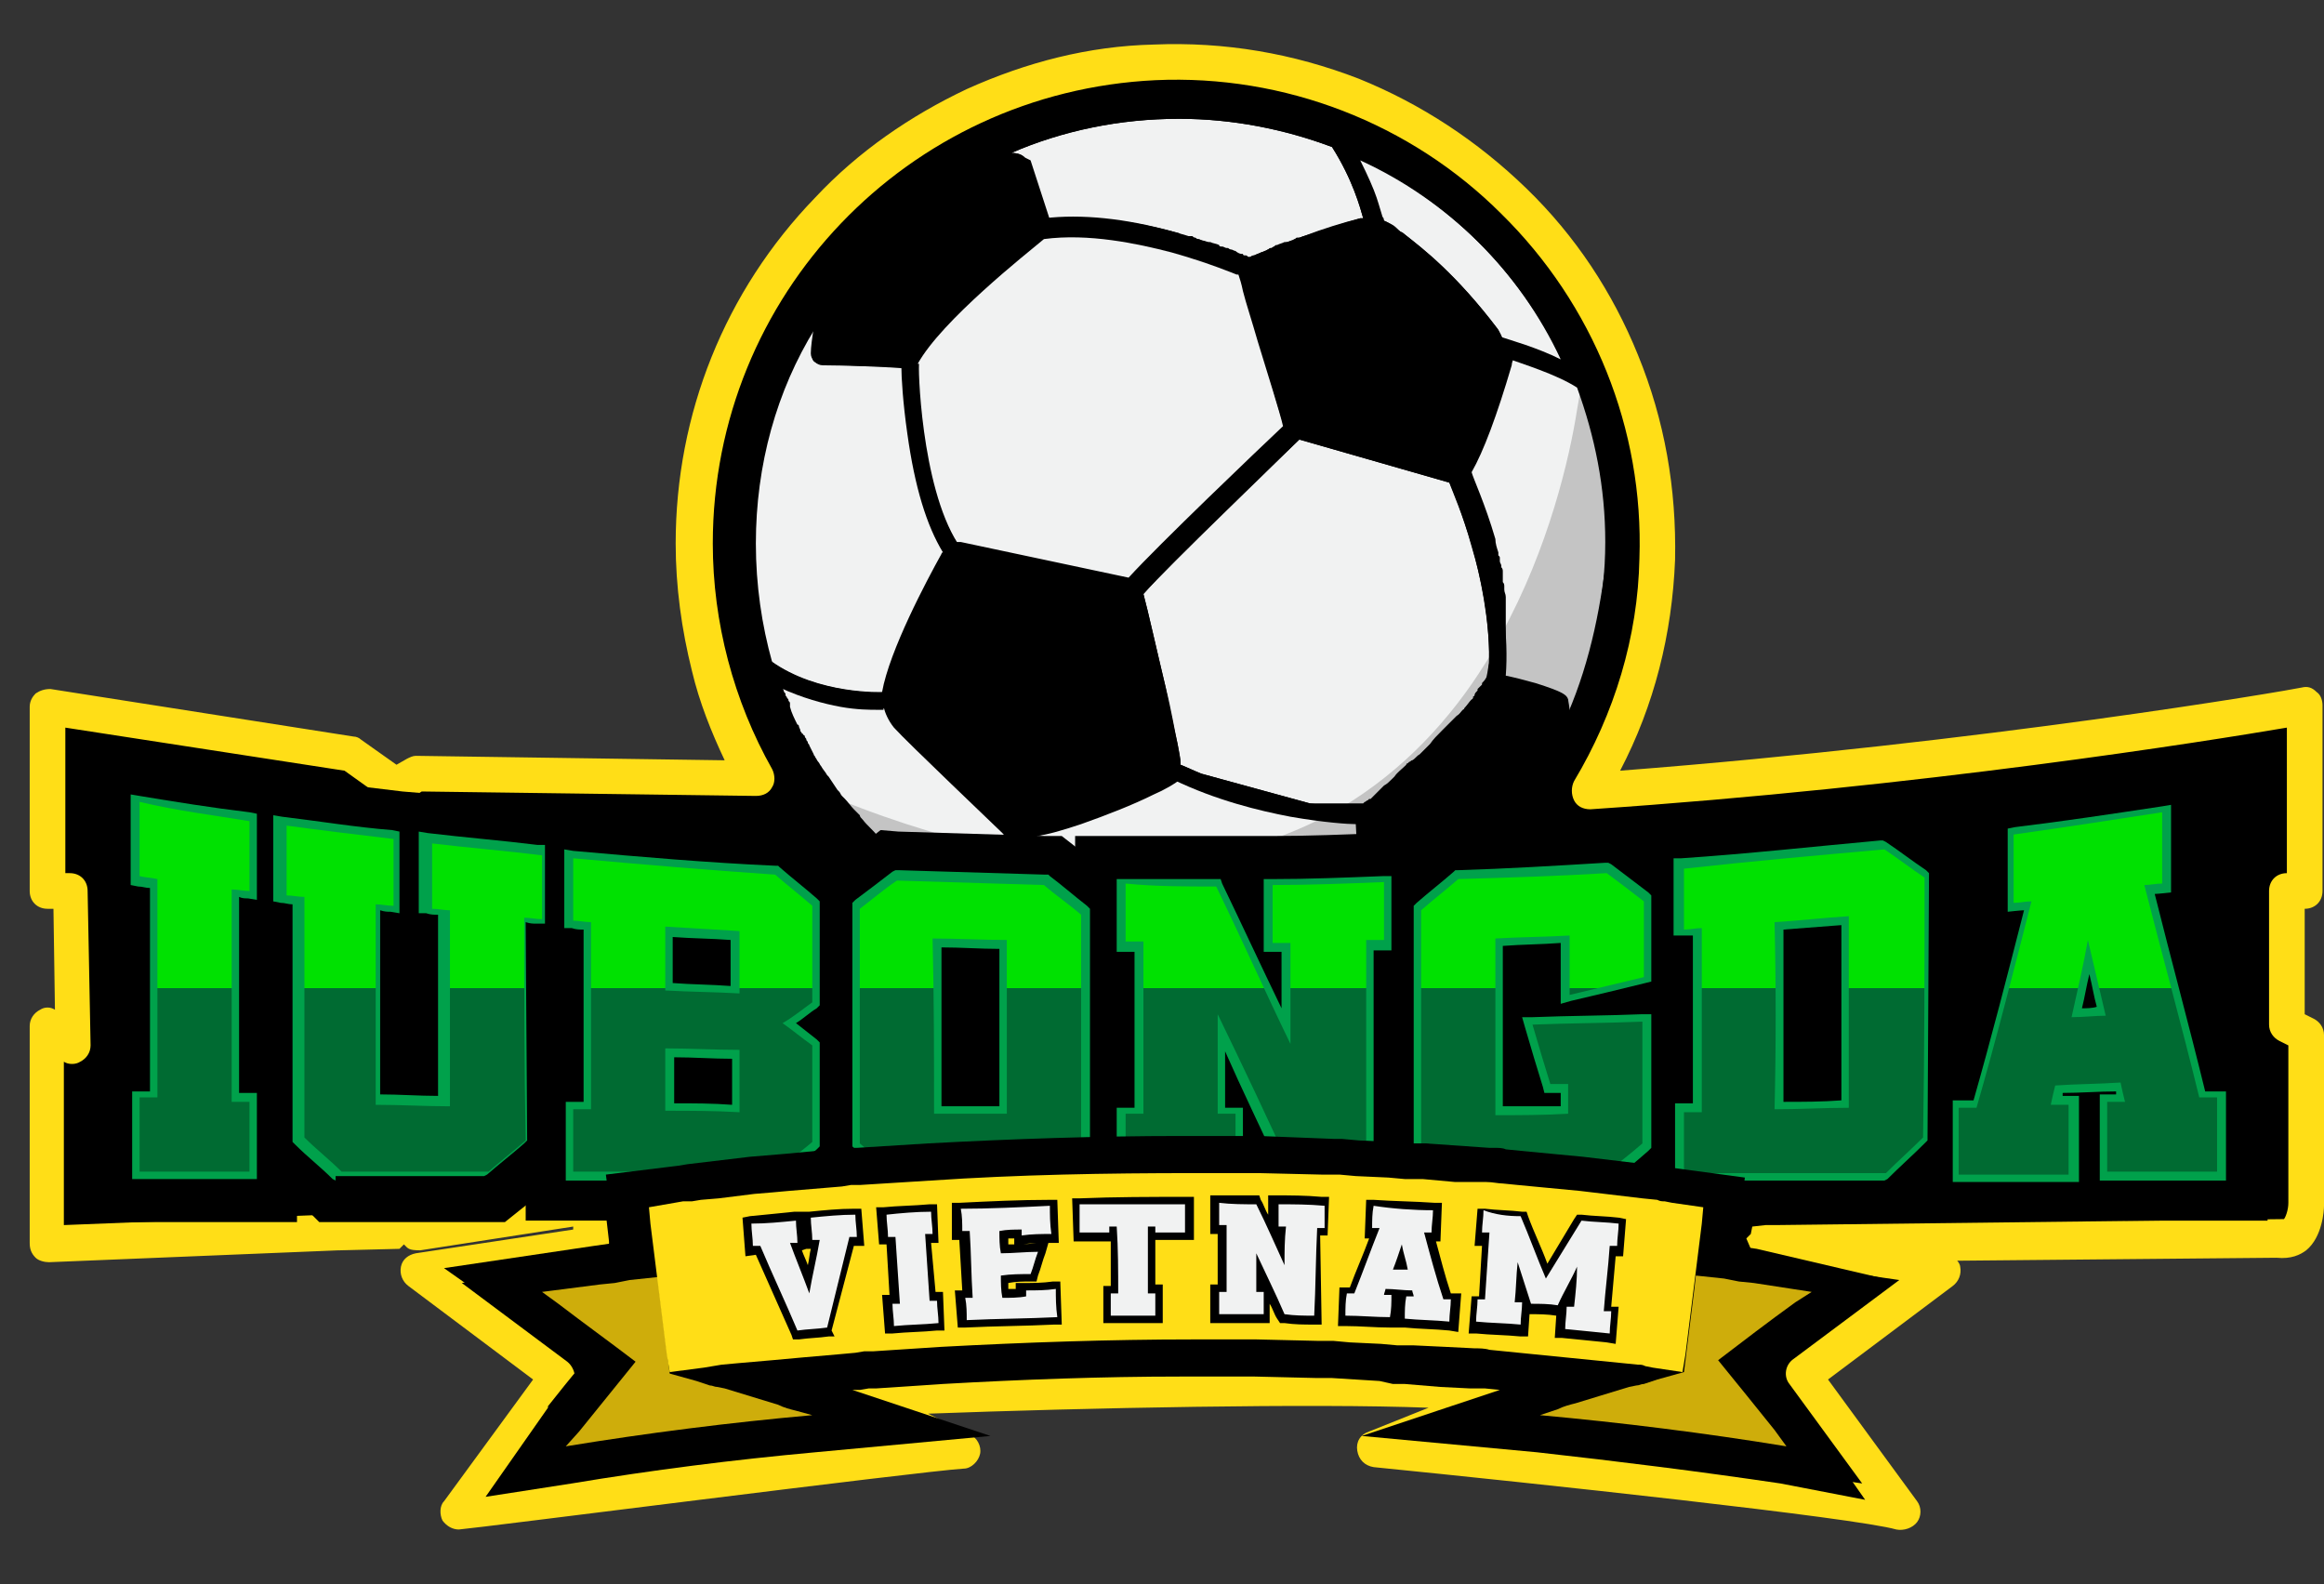
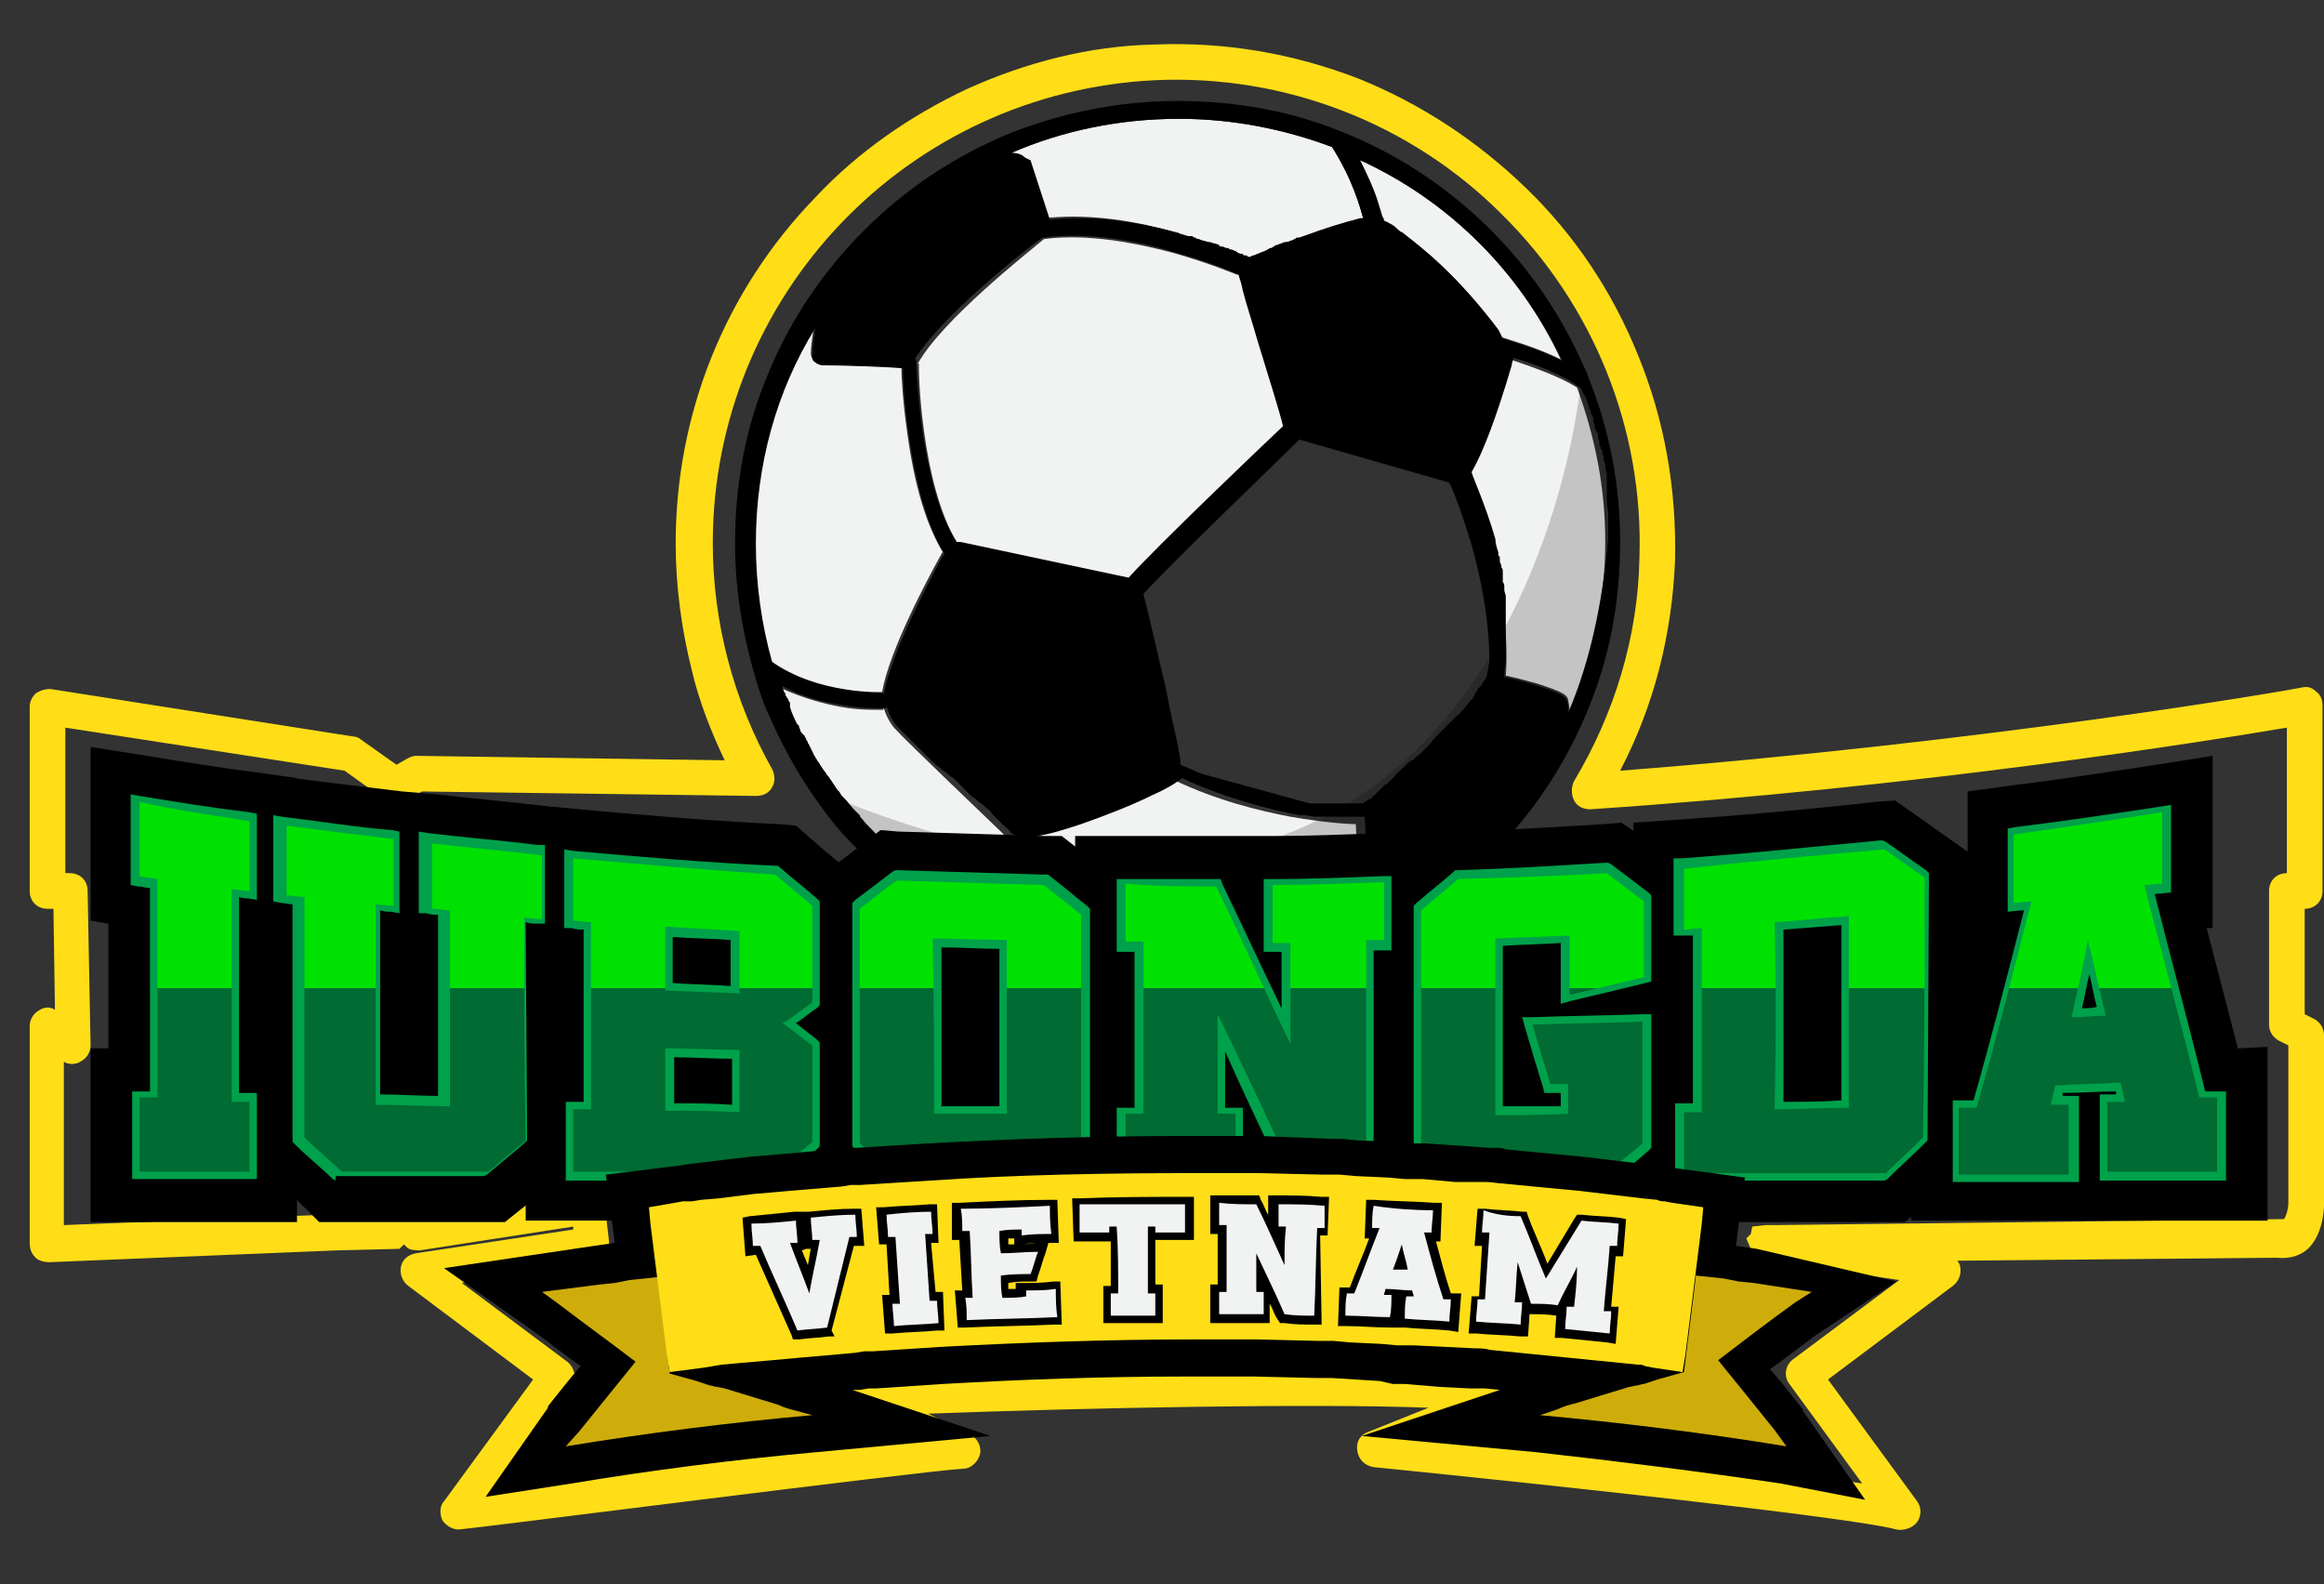
<svg xmlns="http://www.w3.org/2000/svg" x="0px" y="0px" viewBox="0 0 156.5 106.7" style="enable-background:new 0 0 156.5 106.7;" xml:space="preserve">
  <rect x="0" y="0" width="156.5" height="106.7" fill="#333333" stroke="none" />
  <style type="text/css">	.st0{fill:#FFDE17;}	.st1{fill:#F1F2F2;}	.st2{fill:none;}	.st3{opacity:0.19;}	.st4{fill:#00A14B;}	.st5{fill:url(#SVGID_1_);}	.st6{fill:url(#SVGID_00000123426889141740180180000013741060865051562133_);}	.st7{fill:url(#SVGID_00000163042474414620560250000006034350201652407171_);}	.st8{fill:url(#SVGID_00000081643194907469703420000009858151271143425425_);}	.st9{fill:url(#SVGID_00000027568920602651827760000009074057719519758471_);}	.st10{fill:url(#SVGID_00000162347397262329292450000012983711164365151404_);}	.st11{fill:url(#SVGID_00000111873144437927189480000011615356911034640005_);}	.st12{fill:url(#SVGID_00000127758111468138652390000008328380109927676565_);}	.st13{fill:#CEAD0B;}</style>
  <g id="BG" />
  <g id="LOGO">
    <g>
      <g>
-         <path d="M155.3,60V47.6c0,0,0,0,0,0c-0.9,0.2-22.6,3.9-48.2,5.8c0,0,0,0,0,0c2.8-4.6,4.4-9.9,4.6-15.6    c0.6-18.9-15-34.3-33.9-33.5c-17.2,0.8-31,15-31,32.4c0,5.7,1.5,11.1,4.1,15.8c0,0,0,0,0,0l-22.8-0.3c0,0,0,0,0,0L26.7,53    c0,0,0,0,0,0l-3-2.1c0,0,0,0,0,0L3.2,47.6c0,0,0,0,0,0V60c0,0,0,0,0,0h1.5c0,0,0,0,0,0L5,70.4c0,0,0,0,0,0l-1.7-1.4c0,0,0,0,0,0    v14.6c0,0,0,0,0,0L22.6,83c0,0,0,0,0,0l3.7-0.1c0,0-1.3-2.2-1.3-2.2l3.1,2.3c0,0,0,0,0,0l11.5-1.8c0,0,0,0,0,0l0.3,2.6    c0,0,0,0,0,0l-11.8,1.7c0,0,0,0,0,0l9.4,7c0,0,0,0,0,0l-6.7,9.1c0,0,0,0,0,0c1.5-0.2,30.9-3.9,34.1-4.1c0,0,0,0,0,0l-7.1-3.4    c0,0,0,0,0,0c2.2-0.1,38.2-1.5,43.4,0c0,0,0,0,0,0l-8.6,3.3c0,0,0,0,0,0.1c2,0.2,31.8,3.2,35.4,4.2c0,0,0,0,0,0l-6.6-9.1    c0,0,0,0,0,0l9.4-7c0,0,0,0,0,0l-11.8-1.7c0,0,0,0,0,0l0.3,0c0,0-0.3,0-0.3,0l34.4-0.4c1.8,0.4,1.8-2.2,1.8-2.2V69.7c0,0,0,0,0,0    l-1.2-0.6c0,0,0,0,0,0v-9c0,0,0,0,0,0L155.3,60C155.3,60,155.3,60,155.3,60z" />
        <path class="st0" d="M30.9,103c-0.4,0-0.8-0.2-1.1-0.6c-0.2-0.4-0.2-1,0.1-1.3l6-8.2l-8.4-6.3c-0.4-0.3-0.6-0.8-0.5-1.3    c0.1-0.5,0.5-0.8,1-0.9l10.6-1.6l0-0.2l-10.3,1.6c-0.3,0-0.7,0-0.9-0.2l-0.2-0.2c0,0,0,0,0,0l-0.3,0.3l-4,0.1c0,0-0.1,0-0.1,0    L3.3,85c-0.3,0-0.7-0.1-0.9-0.3C2.1,84.4,2,84.1,2,83.7V69.1c0-0.5,0.3-0.9,0.7-1.1c0.3-0.2,0.7-0.2,1,0l-0.1-6.8H3.2    C2.5,61.2,2,60.7,2,60V47.6c0-0.4,0.2-0.7,0.4-0.9c0.3-0.2,0.6-0.3,1-0.3l20.4,3.2c0.2,0,0.4,0.1,0.5,0.2l2.4,1.7l0.7-0.4    c0.2-0.1,0.4-0.2,0.6-0.2l20.8,0.3c-0.9-1.9-1.7-3.9-2.2-6c-0.7-2.8-1.1-5.7-1.1-8.6c0-8.7,3.3-17,9.4-23.3    c2.9-3.1,6.4-5.5,10.2-7.3c4-1.8,8.2-2.9,12.6-3c4.8-0.2,9.4,0.6,13.8,2.3c4.2,1.7,8,4.2,11.3,7.4c3.3,3.2,5.8,7,7.5,11.2    c1.8,4.4,2.6,9,2.5,13.8c-0.2,5-1.4,9.8-3.7,14.2c24.6-1.9,45-5.4,45.9-5.6c0.4-0.1,0.7,0,1,0.3c0.3,0.2,0.4,0.6,0.4,0.9V60    c0,0.7-0.5,1.2-1.2,1.2v7.1l0.6,0.3c0.4,0.2,0.7,0.6,0.7,1.1v11.5c0,0.3-0.1,2.1-1.2,3c-0.4,0.3-1,0.6-2,0.5l-21.5,0.2    c0.1,0.1,0.2,0.3,0.2,0.4c0.1,0.5-0.1,1-0.5,1.3l-8.4,6.3l6,8.2c0.3,0.4,0.3,1,0,1.4c-0.3,0.4-0.9,0.6-1.4,0.5    c-2.8-0.8-24.2-3.1-35.2-4.2c-0.6-0.1-1-0.5-1.1-1.1c-0.1-0.6,0.2-1.1,0.8-1.3l4-1.6c-7.8-0.3-22.9,0-33.7,0.4l2.8,1.4    c0.5,0.2,0.8,0.8,0.7,1.3c-0.1,0.5-0.6,1-1.1,1c-3.1,0.2-32.7,4-34,4.1C31,103,30.9,103,30.9,103z M128.5,100.6    C128.5,100.6,128.5,100.6,128.5,100.6C128.5,100.6,128.5,100.6,128.5,100.6z M31.1,86.4l7.1,5.3c0.5,0.4,0.7,1.2,0.3,1.7    l-5.1,6.9c6.1-0.8,20.1-2.5,27.3-3.4l-3.4-1.6c-0.5-0.2-0.8-0.8-0.7-1.4c0.1-0.6,0.6-1,1.2-1c1.1,0,10.7-0.4,20.6-0.6    c5.7-0.1,10.5-0.1,14.2-0.1c4.7,0.1,7.7,0.3,9,0.7c0.5,0.1,0.9,0.6,0.9,1.1c0,0.5-0.3,1-0.8,1.2l-4,1.5    c7.5,0.8,21.3,2.2,27.7,3.2l-4.9-6.7c-0.4-0.5-0.3-1.3,0.3-1.7l7.1-5.3l-9-1.3c0,0-0.1,0-0.1,0l-0.6,0l-0.3-0.7c0,0,0-0.1,0-0.1    l-0.3-0.7l0.3-0.3l0.1-0.5l0.9-0.1c0.1,0,0.1,0,0.2,0c0.1,0,0.3,0,0.5,0l34-0.4l0.1,0c0.1,0,0.1,0,0.1,0c0.1-0.1,0.3-0.6,0.3-1.1    V70.4l-0.6-0.3c-0.4-0.2-0.7-0.6-0.7-1.1v-9c0-0.7,0.5-1.2,1.2-1.2V49c-5.3,0.9-24.6,4-46.9,5.5c-0.5,0-0.9-0.2-1.1-0.6    c-0.2-0.4-0.2-0.9,0-1.3c2.7-4.5,4.3-9.7,4.4-15c0.3-8.7-3.1-17.1-9.3-23.2C95,8.3,86.5,5,77.8,5.4C61.1,6.2,48,19.9,48,36.6    c0,5.3,1.4,10.6,4,15.2c0.2,0.4,0.2,0.9,0,1.2c-0.2,0.4-0.6,0.6-1.1,0.6l-22.5-0.3L27.3,54c-0.4,0.2-0.9,0.2-1.3-0.1l-2.8-2    L4.4,49v9.8h0.3c0.7,0,1.2,0.5,1.2,1.2l0.2,10.4c0,0.5-0.3,0.9-0.7,1.1c-0.3,0.2-0.8,0.2-1.1,0v11l17.7-0.7l0,0l2.1,0    c-0.1-0.1-0.1-0.2-0.1-0.3c0-0.1-0.1-0.1-0.1-0.2c-0.5-0.9,0.1-1.5,0.2-1.6l0.7-0.7l3.5,2.6l11-1.7c0.3,0,0.7,0,0.9,0.2    c0.3,0.2,0.4,0.5,0.5,0.8l0.3,2.6c0.1,0.7-0.4,1.3-1,1.4L31.1,86.4z M3.2,82.6C3.2,82.6,3.2,82.6,3.2,82.6L3.2,82.6z M154.7,70.8    C154.7,70.8,154.7,70.8,154.7,70.8L154.7,70.8z M23.4,52C23.4,52,23.4,52,23.4,52L23.4,52z" />
      </g>
      <g>
        <g>
          <path class="st1" d="M92.1,14.6c-0.1,0-0.1,0.1-0.1,0.1c0.2,0,0.4,0,0.6,0l0.1-0.2C92.5,14.4,92.3,14.5,92.1,14.6z" />
          <path class="st1" d="M69,10.6L69,10.6l1.3,4.1c2.5-0.3,5.5,0,8.7,0.9c2.6,0.7,4.5,1.6,4.6,1.6l-0.2,0.4c0,0,0,0,0.1,0l0,0     c1.4-0.6,2.8-1.2,4.3-1.7c1.3-0.4,2.7-0.9,3.8-1.2c0.1,0,0.1,0,0.2,0c-0.2-0.7-0.7-2.6-2.1-4.8C86.5,8.7,83,8,79.4,8     c-4,0-7.8,0.8-11.3,2.3C68.5,10.3,68.8,10.4,69,10.6z" />
          <path class="st1" d="M64.5,36.6c0.1,0,0.2,0,0.3,0L76.1,39c2-2.2,8.7-8.6,10.4-10.2c-0.3-0.9-1-3.4-1.7-5.7     c-0.4-1.5-0.8-2.6-1-3.4c-0.1-0.5-0.2-0.9-0.3-1.1c0-0.1-0.1-0.2-0.1-0.3c0,0,0-0.1,0-0.1c0,0,0,0,0,0l-0.1,0.3c0,0,0,0,0,0     c0,0-1.9-0.8-4.4-1.5c-2.3-0.6-5.6-1.3-8.6-0.9c-1.2,1-6.9,5.5-8.5,8.4l0.1,0C61.8,24.4,62,32.7,64.5,36.6z" />
          <path class="st1" d="M93,14.5c0,0.1,0,0.2,0.1,0.3c0.2,0.1,0.4,0.2,0.6,0.3c0.2,0.1,0.4,0.3,0.5,0.4c0.1,0.1,0.2,0.2,0.3,0.2     c1.1,0.9,3.5,2.7,6.3,6.4c0.1,0.2,0.3,0.4,0.3,0.6c0.6,0.2,2.4,0.7,4,1.5c-2.8-6-7.7-10.8-13.7-13.6c0.5,1,0.9,1.9,1.1,2.5     C92.8,13.8,92.9,14.2,93,14.5z" />
-           <path class="st1" d="M97.6,32.5C97.6,32.5,97.6,32.5,97.6,32.5l-10.1-2.9c-1.5,1.4-8.7,8.3-10.5,10.4c0.3,1.1,0.9,3.8,1.5,6.3     c0.4,1.6,0.6,2.9,0.8,3.8c0.1,0.5,0.2,1,0.2,1.3c0,0,0,0.1,0,0.1c0.5,0.2,0.9,0.4,1.4,0.6l7.3,2c2,0.3,3.3,0.3,3.3,0.3l0,0.2     c0.5-0.4,6.7-5.8,8.6-8.8c0,0,0-0.1,0.1-0.1c0.3-3.2-0.4-6.6-1.1-8.9C98.5,34.6,97.8,33.1,97.6,32.5z" />
          <path class="st1" d="M59.4,46.6L59.4,46.6c0.5-2.8,3-7.5,4-9.3c0,0,0-0.1,0.1-0.1c-1.1-1.8-1.9-4.4-2.4-8     c-0.3-2.1-0.4-3.8-0.4-4.5c-1.2,0-4.1-0.1-5.4-0.2c-0.2,0-0.4-0.1-0.5-0.2c-0.1-0.1-0.2-0.3-0.2-0.5c0-0.4,0.1-1.1,0.2-1.8     c-2.5,4.3-4,9.2-4,14.5c0,2.8,0.4,5.5,1.1,8C55.1,46.8,59.4,46.6,59.4,46.6z" />
          <path class="st1" d="M101.4,24.1c0,0.2,0,0.3-0.1,0.5c-1,3.4-1.9,5.8-2.7,7.2c0.2,0.4,0.9,2.1,1.6,4.5c1,3.5,1.4,6.6,1.2,9.2     c0.5,0.1,1.3,0.3,2,0.5c1.9,0.6,2.1,0.8,2.2,1.1c0,0.1,0.1,0.5,0.1,0.8c1.5-3.5,2.4-7.4,2.4-11.4c0-3.7-0.7-7.1-1.9-10.4     C104.8,25.2,102.5,24.5,101.4,24.1z" />
          <path class="st1" d="M91.9,61.3l-0.3-0.1l-0.3-5.7c-0.5,0-2.1-0.1-4.4-0.5c-2.1-0.4-5-1.1-7.9-2.5c-0.5,0.3-1.2,0.7-1.9,1.1     c-1.4,0.7-3.1,1.4-4.9,2c-1.2,0.4-2.2,0.7-3,0.8c0.1,1.2,0.5,5.1,1.9,7.5c2.6,0.8,5.4,1.2,8.3,1.2c5.2,0,10-1.4,14.2-3.8     c-0.3,0-0.5,0.1-0.8,0.1C92.5,61.4,92.2,61.3,91.9,61.3z" />
          <path class="st1" d="M67.5,56.1c-0.4-0.4-6.4-6.1-7.3-7.1c-0.4-0.5-0.6-1-0.7-1.4l0,0.2c0,0-0.1,0-0.4,0c-0.5,0-1.4,0-2.5-0.2     c-1.1-0.2-2.6-0.6-4.1-1.3c2.9,7.9,9.1,14.1,17,17c-1.1-2.6-1.4-5.9-1.5-6.9C67.7,56.4,67.6,56.2,67.5,56.1z" />
          <g>
            <path class="st2" d="M59.4,46.6L59.4,46.6c0.5-2.8,3-7.5,4-9.3c0,0,0-0.1,0.1-0.1c-1.1-1.8-1.9-4.4-2.4-8      c-0.3-2.1-0.4-3.8-0.4-4.5c-1.2,0-4.1-0.1-5.4-0.2c-0.2,0-0.4-0.1-0.5-0.2c-0.1-0.1-0.2-0.3-0.2-0.5c0-0.4,0.1-1.1,0.2-1.8      c-2.5,4.3-4,9.2-4,14.5c0,2.8,0.4,5.5,1.1,8C55.1,46.8,59.4,46.6,59.4,46.6z" />
            <path class="st2" d="M69,10.6L69,10.6l1.3,4.1c2.5-0.3,5.5,0,8.7,0.9c2.6,0.7,4.5,1.6,4.6,1.6l-0.2,0.4c0,0,0,0,0.1,0l0,0      c1.4-0.6,2.8-1.2,4.3-1.7c1.3-0.4,2.7-0.9,3.8-1.2c0.1,0,0.1,0,0.2,0c-0.2-0.7-0.7-2.6-2.1-4.8C86.5,8.7,83,8,79.4,8      c-4,0-7.8,0.8-11.3,2.3C68.5,10.3,68.8,10.4,69,10.6z" />
            <path class="st2" d="M64.5,36.6c0.1,0,0.2,0,0.3,0L76.1,39c2-2.2,8.7-8.6,10.4-10.2c-0.3-0.9-1-3.4-1.7-5.7      c-0.4-1.5-0.8-2.6-1-3.4c-0.1-0.5-0.2-0.9-0.3-1.1c0-0.1-0.1-0.2-0.1-0.3c0,0,0-0.1,0-0.1c0,0,0,0,0,0l-0.1,0.3c0,0,0,0,0,0      c0,0-1.9-0.8-4.4-1.5c-2.3-0.6-5.6-1.3-8.6-0.9c-1.2,1-6.9,5.5-8.5,8.4l0.1,0C61.8,24.4,62,32.7,64.5,36.6z" />
-             <path class="st2" d="M92,14.7C92,14.7,92,14.7,92,14.7C92,14.7,92,14.7,92,14.7z" />
            <path class="st2" d="M93,14.5c0,0.1,0,0.2,0.1,0.3c0.2,0.1,0.4,0.2,0.6,0.3c0.2,0.1,0.4,0.3,0.5,0.4c0.1,0.1,0.2,0.2,0.3,0.2      c1.1,0.9,3.5,2.7,6.3,6.4c0.1,0.2,0.3,0.4,0.3,0.6c0.6,0.2,2.4,0.7,4,1.5c-2.8-6-7.7-10.8-13.7-13.6c0.5,1,0.9,1.9,1.1,2.5      C92.8,13.8,92.9,14.2,93,14.5z" />
            <path class="st2" d="M106,26.2c-1.2-1-3.5-1.7-4.6-2.1c0,0.2,0,0.3-0.1,0.5c-1,3.4-1.9,5.8-2.7,7.2c0.2,0.4,0.9,2.1,1.6,4.5      c1,3.5,1.4,6.6,1.2,9.2c0.5,0.1,1.3,0.3,2,0.5c1.9,0.6,2.1,0.8,2.2,1.1c0,0.1,0.1,0.5,0.1,0.8c1.5-3.5,2.4-7.4,2.4-11.4      C107.9,32.9,107.3,29.4,106,26.2z" />
            <path class="st2" d="M97.6,32.5C97.6,32.5,97.6,32.5,97.6,32.5l-10.1-2.9c-1.5,1.4-8.7,8.3-10.5,10.4c0.3,1.1,0.9,3.8,1.5,6.3      c0.4,1.6,0.6,2.9,0.8,3.8c0.1,0.5,0.2,1,0.2,1.3c0,0,0,0.1,0,0.1c0.5,0.2,0.9,0.4,1.4,0.6l7.3,2c2,0.3,3.3,0.3,3.3,0.3l0,0.2      c0.5-0.4,6.7-5.8,8.6-8.8c0,0,0-0.1,0.1-0.1c0.3-3.2-0.4-6.6-1.1-8.9C98.5,34.6,97.8,33.1,97.6,32.5z" />
            <path class="st2" d="M67.5,56.1c-0.4-0.4-6.4-6.1-7.3-7.1c-0.4-0.5-0.6-1-0.7-1.4l0,0.2c0,0-0.1,0-0.4,0c-0.5,0-1.4,0-2.5-0.2      c-1.1-0.2-2.6-0.6-4.1-1.3c2.9,7.9,9.1,14.1,17,17c-1.1-2.6-1.4-5.9-1.5-6.9C67.7,56.4,67.6,56.2,67.5,56.1z" />
-             <path class="st2" d="M91.9,61.3l-0.3-0.1l-0.3-5.7c-0.5,0-2.1-0.1-4.4-0.5c-2.1-0.4-5-1.1-7.9-2.5c-0.5,0.3-1.2,0.7-1.9,1.1      c-1.4,0.7-3.1,1.4-4.9,2c-1.2,0.4-2.2,0.7-3,0.8c0.1,1.2,0.5,5.1,1.9,7.5c2.6,0.8,5.4,1.2,8.3,1.2c5.2,0,10-1.4,14.2-3.8      c-0.3,0-0.5,0.1-0.8,0.1C92.5,61.4,92.2,61.3,91.9,61.3z" />
            <g>
              <path class="st2" d="M64.5,36.6c0.1,0,0.2,0,0.3,0L76.1,39c2-2.2,8.7-8.6,10.4-10.2c-0.3-0.9-1-3.4-1.7-5.7       c-0.4-1.5-0.8-2.6-1-3.4c-0.1-0.5-0.2-0.9-0.3-1.1c0,0,0,0,0-0.1c-0.1,0-0.2-0.1-0.2-0.1c0,0-1.9-0.8-4.4-1.5       c-2.3-0.6-5.6-1.3-8.6-0.9c-1.2,1-6.9,5.5-8.5,8.4l0.1,0C61.8,24.4,62,32.7,64.5,36.6z" />
              <path class="st2" d="M59.4,46.6L59.4,46.6c0.5-2.8,3-7.5,4-9.3c0,0,0-0.1,0.1-0.1c-1.1-1.8-1.9-4.4-2.4-8       c-0.3-2.1-0.4-3.8-0.4-4.5c-1.2,0-4.1-0.1-5.4-0.2c-0.2,0-0.4-0.1-0.5-0.2c-0.1-0.1-0.2-0.3-0.2-0.5c0-0.4,0.1-1.1,0.2-1.8       c-2.5,4.3-4,9.2-4,14.5c0,2.8,0.4,5.5,1.1,8C55.1,46.8,59.4,46.6,59.4,46.6z" />
              <path class="st2" d="M69,10.6L69,10.6l1.3,4.1c2.5-0.3,5.5,0,8.7,0.9c2.4,0.7,4.6,1.5,5,1.7c1.2-0.5,2.5-1,3.7-1.5       c1.3-0.4,2.7-0.9,3.8-1.2c0.1,0,0.1,0,0.2,0c-0.2-0.7-0.7-2.6-2.1-4.8C86.5,8.7,83,8,79.4,8c-4,0-7.8,0.8-11.3,2.3       C68.5,10.3,68.8,10.4,69,10.6z" />
              <path class="st2" d="M93,14.5c0,0.1,0,0.2,0.1,0.3c0.2,0.1,0.4,0.2,0.6,0.3c0.2,0.1,0.4,0.3,0.5,0.4c0.1,0.1,0.2,0.2,0.3,0.2       c1.1,0.9,3.5,2.7,6.3,6.4c0.1,0.2,0.3,0.4,0.3,0.6c0.6,0.2,2.4,0.7,4,1.5c-2.8-6-7.7-10.8-13.7-13.6c0.5,1,0.9,1.9,1.1,2.5       C92.8,13.8,92.9,14.2,93,14.5z" />
              <path class="st2" d="M92,14.7C92,14.7,92,14.7,92,14.7C92,14.7,92,14.7,92,14.7z" />
              <path class="st2" d="M106,26.2c-1.2-1-3.5-1.7-4.6-2.1c0,0.2,0,0.3-0.1,0.5c-1,3.4-1.9,5.8-2.7,7.2c0.2,0.4,0.9,2.1,1.6,4.5       c1,3.5,1.4,6.6,1.2,9.2c0.5,0.1,1.3,0.3,2,0.5c1.9,0.6,2.1,0.8,2.2,1.1c0,0.1,0.1,0.5,0.1,0.8c1.5-3.5,2.4-7.4,2.4-11.4       C107.9,32.9,107.3,29.4,106,26.2z" />
              <path class="st2" d="M91.9,61.3l-0.3-0.1l-0.3-5.7c-0.5,0-2.1-0.1-4.4-0.5c-2.1-0.4-5-1.1-7.9-2.5c-0.5,0.3-1.2,0.7-1.9,1.1       c-1.4,0.7-3.1,1.4-4.9,2c-1.2,0.4-2.2,0.7-3,0.8c0.1,1.2,0.5,5.1,1.9,7.5c2.6,0.8,5.4,1.2,8.3,1.2c5.2,0,10-1.4,14.2-3.8       c-0.3,0-0.5,0.1-0.8,0.1C92.5,61.4,92.2,61.3,91.9,61.3z" />
              <path class="st2" d="M67.5,56.1c-0.4-0.4-6.4-6.1-7.3-7.1c-0.4-0.5-0.6-1-0.7-1.4l0,0.2c0,0-0.1,0-0.4,0c-0.5,0-1.4,0-2.5-0.2       c-1.1-0.2-2.6-0.6-4.1-1.3c2.9,7.9,9.1,14.1,17,17c-1.1-2.6-1.4-5.9-1.5-6.9C67.7,56.4,67.6,56.2,67.5,56.1z" />
              <path class="st2" d="M97.6,32.5C97.6,32.5,97.6,32.5,97.6,32.5l-10.1-2.9c-1.5,1.4-8.7,8.3-10.5,10.4c0.3,1.1,0.9,3.8,1.5,6.3       c0.4,1.6,0.6,2.9,0.8,3.8c0.1,0.5,0.2,1,0.2,1.3c0,0,0,0.1,0,0.1c0.5,0.2,0.9,0.4,1.4,0.6l7.3,2c2,0.3,3.3,0.3,3.3,0.3l0,0.2       c0.5-0.4,6.7-5.8,8.6-8.8c0,0,0-0.1,0.1-0.1c0.3-3.2-0.4-6.6-1.1-8.9C98.5,34.6,97.8,33.1,97.6,32.5z" />
              <g>
                <path class="st2" d="M59.4,46.6L59.4,46.6c0.5-2.8,3-7.5,4-9.3c0,0,0-0.1,0.1-0.1c-1.1-1.8-1.9-4.4-2.4-8        c-0.3-2.1-0.4-3.8-0.4-4.5c-1.2,0-4.1-0.1-5.4-0.2c-0.2,0-0.4-0.1-0.5-0.2c-0.1-0.1-0.2-0.3-0.2-0.5c0-0.4,0.1-1.1,0.2-1.8        c-2.5,4.3-4,9.2-4,14.5c0,2.8,0.4,5.5,1.1,8C55.1,46.8,59.4,46.6,59.4,46.6z" />
                <path class="st2" d="M69,10.6L69,10.6l1.3,4.1c2.5-0.3,5.5,0,8.7,0.9c2.4,0.7,4.6,1.5,5,1.7c1.2-0.5,2.5-1,3.7-1.5        c1.3-0.4,2.7-0.9,3.8-1.2c0.1,0,0.1,0,0.2,0c-0.2-0.7-0.7-2.6-2.1-4.8C86.5,8.7,83,8,79.4,8c-4,0-7.8,0.8-11.3,2.3        C68.5,10.3,68.8,10.4,69,10.6z" />
                <path class="st2" d="M64.5,36.6c0.1,0,0.2,0,0.3,0L76.1,39c2-2.2,8.7-8.6,10.4-10.2c-0.3-0.9-1-3.4-1.7-5.7        c-0.4-1.5-0.8-2.6-1-3.4c-0.1-0.5-0.2-0.9-0.3-1.1c0,0,0,0,0-0.1c-0.1,0-0.2-0.1-0.2-0.1c0,0-1.9-0.8-4.4-1.5        c-2.3-0.6-5.6-1.3-8.6-0.9c-1.2,1-6.9,5.5-8.5,8.4l0.1,0C61.8,24.4,62,32.7,64.5,36.6z" />
                <path class="st2" d="M92,14.7C92,14.7,92,14.7,92,14.7C92,14.7,92,14.7,92,14.7z" />
                <path class="st2" d="M93,14.5c0,0.1,0,0.2,0.1,0.3c0.2,0.1,0.4,0.2,0.6,0.3c0.2,0.1,0.4,0.3,0.5,0.4c0.1,0.1,0.2,0.2,0.3,0.2        c1.1,0.9,3.5,2.7,6.3,6.4c0.1,0.2,0.3,0.4,0.3,0.6c0.6,0.2,2.4,0.7,4,1.5c-2.8-6-7.7-10.8-13.7-13.6c0.5,1,0.9,1.9,1.1,2.5        C92.8,13.8,92.9,14.2,93,14.5z" />
                <path class="st2" d="M67.5,56.1c-0.4-0.4-6.4-6.1-7.3-7.1c-0.4-0.5-0.6-1-0.7-1.4l0,0.2c0,0-0.1,0-0.4,0        c-0.5,0-1.4,0-2.5-0.2c-1.1-0.2-2.6-0.6-4.1-1.3c2.9,7.9,9.1,14.1,17,17c-1.1-2.6-1.4-5.9-1.5-6.9        C67.7,56.4,67.6,56.2,67.5,56.1z" />
                <path class="st2" d="M106,26.2c-1.2-1-3.5-1.7-4.6-2.1c0,0.2,0,0.3-0.1,0.5c-1,3.4-1.9,5.8-2.7,7.2c0.2,0.4,0.9,2.1,1.6,4.5        c1,3.5,1.4,6.6,1.2,9.2c0.5,0.1,1.3,0.3,2,0.5c1.9,0.6,2.1,0.8,2.2,1.1c0,0.1,0.1,0.5,0.1,0.8c1.5-3.5,2.4-7.4,2.4-11.4        C107.9,32.9,107.3,29.4,106,26.2z" />
                <path class="st2" d="M91.9,61.3l-0.3-0.1l-0.3-5.7c-0.5,0-2.1-0.1-4.4-0.5c-2.1-0.4-5-1.1-7.9-2.5c-0.5,0.3-1.2,0.7-1.9,1.1        c-1.4,0.7-3.1,1.4-4.9,2c-1.2,0.4-2.2,0.7-3,0.8c0.1,1.2,0.5,5.1,1.9,7.5c2.6,0.8,5.4,1.2,8.3,1.2c5.2,0,10-1.4,14.2-3.8        c-0.3,0-0.5,0.1-0.8,0.1C92.5,61.4,92.2,61.3,91.9,61.3z" />
                <path class="st2" d="M97.6,32.5C97.6,32.5,97.6,32.5,97.6,32.5l-10.1-2.9c-1.5,1.4-8.7,8.3-10.5,10.4        c0.3,1.1,0.9,3.8,1.5,6.3c0.4,1.6,0.6,2.9,0.8,3.8c0.1,0.5,0.2,1,0.2,1.3c0,0,0,0.1,0,0.1c0.5,0.2,0.9,0.4,1.4,0.6l7.3,2        c1.8,0.3,3.2,0.3,3.6,0.3c1.2-1.1,6.6-5.8,8.4-8.6c0,0,0-0.1,0.1-0.1c0.3-3.2-0.4-6.6-1.1-8.9C98.5,34.6,97.8,33.1,97.6,32.5        z" />
                <path d="M107,25.5L107,25.5C107,25.5,107,25.5,107,25.5c-0.1-0.2-0.1-0.4-0.2-0.5c-1.5-3.5-3.6-6.7-6.4-9.5        c-2.7-2.7-5.9-4.9-9.5-6.4c-3.7-1.6-7.6-2.3-11.6-2.3c-4,0-7.9,0.8-11.6,2.3c-3.5,1.5-6.7,3.6-9.5,6.4        c-2.7,2.7-4.9,5.9-6.4,9.5c-1.6,3.7-2.3,7.6-2.3,11.6c0,3.4,0.6,6.6,1.6,9.8c0.2,0.6,0.4,1.2,0.7,1.8c1,2.3,2.2,4.4,3.7,6.4        c0.8,1.1,1.7,2.1,2.7,3c2.7,2.7,5.9,4.9,9.5,6.4c3.7,1.6,7.6,2.3,11.6,2.3c4,0,7.9-0.8,11.6-2.3c3.5-1.5,6.7-3.6,9.5-6.4        c2.7-2.7,4.9-5.9,6.4-9.5c1.6-3.7,2.3-7.6,2.3-11.6C109.1,32.7,108.4,29,107,25.5z M105.2,24.3c-1.6-0.8-3.4-1.3-4-1.5        c-0.1-0.2-0.2-0.4-0.3-0.6c-2.8-3.7-5.1-5.5-6.3-6.4c-0.1-0.1-0.2-0.2-0.3-0.2c-0.2-0.1-0.4-0.3-0.5-0.4        c-0.2-0.1-0.4-0.3-0.6-0.3c0-0.1,0-0.2-0.1-0.3c-0.1-0.3-0.2-0.7-0.4-1.3c-0.2-0.6-0.6-1.5-1.1-2.5        C97.5,13.5,102.4,18.3,105.2,24.3z M92,14.7C92,14.7,92,14.7,92,14.7C92,14.7,92,14.7,92,14.7z M79.4,8        c3.6,0,7.1,0.7,10.3,1.9c1.4,2.2,1.9,4.1,2.1,4.8c-0.1,0-0.1,0-0.2,0c-1.2,0.3-2.5,0.7-3.8,1.2c-0.1,0-0.2,0.1-0.3,0.1        c0,0,0,0,0,0c0,0-0.1,0-0.1,0c-0.1,0-0.1,0-0.2,0.1c0,0,0,0,0,0c-0.1,0-0.1,0.1-0.2,0.1c-0.1,0-0.2,0.1-0.3,0.1        c0,0-0.1,0-0.1,0c0,0-0.1,0-0.1,0c-0.2,0.1-0.3,0.1-0.5,0.2c0,0,0,0,0,0c-0.1,0-0.1,0-0.2,0.1c0,0,0,0,0,0c0,0,0,0,0,0        c-0.1,0-0.1,0.1-0.2,0.1c-0.1,0-0.1,0-0.2,0.1c-0.1,0-0.1,0.1-0.2,0.1C85,17,84.9,17,84.9,17c0,0,0,0,0,0c0,0,0,0,0,0        c-0.1,0.1-0.3,0.1-0.4,0.2c0,0,0,0,0,0c0,0,0,0,0,0c0,0,0,0-0.1,0c-0.1,0-0.2,0.1-0.2,0.1c0,0,0,0-0.1,0c0,0,0,0,0,0        c-0.1,0-0.1-0.1-0.2-0.1c0,0,0,0-0.1,0c0,0-0.1,0-0.1-0.1c0,0,0,0-0.1,0c-0.1,0-0.3-0.1-0.4-0.2c-0.1,0-0.2-0.1-0.3-0.1        c0,0-0.1,0-0.2-0.1c0,0-0.1,0-0.1,0c-0.1,0-0.2-0.1-0.3-0.1c0,0-0.1,0-0.1,0c0,0-0.1,0-0.1-0.1c-0.2-0.1-0.4-0.1-0.6-0.2        c0,0,0,0,0,0c0,0,0,0-0.1,0c0,0,0,0,0,0c0,0,0,0,0,0c0,0,0,0,0,0c-0.1,0-0.3-0.1-0.4-0.1c-0.1,0-0.2-0.1-0.3-0.1        c-0.1,0-0.1,0-0.2-0.1c-0.1,0-0.1,0-0.2-0.1c0,0-0.1,0-0.1,0c0,0-0.1,0-0.1,0c0,0-0.1,0-0.1,0c0,0,0,0-0.1,0        c-0.1,0-0.2-0.1-0.3-0.1c0,0,0,0,0,0c-0.1,0-0.1,0-0.2-0.1c-3.3-0.9-6.2-1.2-8.7-0.9l-1.3-4L69,10.6        c-0.2-0.2-0.5-0.3-0.9-0.3C71.5,8.8,75.4,8,79.4,8z M70.2,16c3-0.4,6.3,0.2,8.6,0.9c2.6,0.7,4.4,1.5,4.4,1.5        c0,0,0.1,0.1,0.2,0.1c0,0,0,0,0,0c0,0,0,0,0,0c0,0,0,0,0,0c0.1,0.3,0.2,0.6,0.3,1.1c0.2,0.8,0.6,2,1,3.4        c0.7,2.3,1.5,4.8,1.7,5.7c-1.7,1.6-8.4,8-10.4,10.2l-11.3-2.4c-0.1,0-0.2,0-0.3,0c-2.5-3.9-2.7-12.2-2.7-12.3l-0.1,0        C63.3,21.4,68.9,16.9,70.2,16z M52,44.6c-0.7-2.5-1.1-5.2-1.1-8c0-5.3,1.4-10.3,4-14.5c-0.1,0.7-0.2,1.4-0.2,1.8        c0,0.2,0,0.4,0.2,0.5c0.1,0.1,0.3,0.2,0.5,0.2c1.3,0,4.2,0.1,5.4,0.2c0,0.7,0.1,2.5,0.4,4.5c0.5,3.5,1.3,6.2,2.4,8        c0,0,0,0.1-0.1,0.1c-1,1.9-3.5,6.6-4,9.4l0-0.1C59.4,46.6,55.1,46.8,52,44.6z M69,63.1c-0.1,0-0.1,0-0.2-0.1c0,0-0.1,0-0.1,0        c-0.2-0.1-0.3-0.1-0.5-0.2c0,0-0.1,0-0.1-0.1c0,0-0.1,0-0.1,0c0,0-0.1,0-0.1-0.1c-0.1-0.1-0.2-0.1-0.3-0.2        c-0.1,0-0.2-0.1-0.3-0.1c-0.1,0-0.1-0.1-0.2-0.1c-0.1,0-0.1-0.1-0.2-0.1c-0.3-0.2-0.7-0.3-1-0.5c0,0-0.1,0-0.1-0.1        c-0.1-0.1-0.2-0.1-0.3-0.2c0,0-0.1-0.1-0.1-0.1c-0.1,0-0.1-0.1-0.2-0.1c-0.1,0-0.1-0.1-0.2-0.1c0,0-0.1-0.1-0.1-0.1        c-0.1-0.1-0.2-0.1-0.3-0.2c0,0-0.1-0.1-0.1-0.1c-0.1,0-0.1-0.1-0.2-0.1c-0.1-0.1-0.2-0.1-0.3-0.2c-0.1,0-0.1-0.1-0.2-0.1        c-0.1-0.1-0.3-0.2-0.4-0.3c-0.1,0-0.1-0.1-0.2-0.1c-0.1,0-0.1-0.1-0.2-0.1c-0.1,0-0.1-0.1-0.2-0.1c-0.2-0.1-0.4-0.3-0.6-0.4        c0,0-0.1-0.1-0.1-0.1c-0.1-0.1-0.2-0.2-0.3-0.3c0,0-0.1-0.1-0.1-0.1c0,0-0.1-0.1-0.1-0.1c-0.1,0-0.1-0.1-0.2-0.1        c-0.1-0.1-0.1-0.1-0.2-0.2c-0.1-0.1-0.2-0.1-0.2-0.2c-0.2-0.2-0.4-0.3-0.6-0.5c0,0-0.1-0.1-0.1-0.1c0,0-0.1-0.1-0.1-0.1        c0,0-0.1-0.1-0.1-0.1c0,0-0.1-0.1-0.1-0.1c0,0-0.1-0.1-0.1-0.1c0,0-0.1-0.1-0.1-0.1c0,0-0.1-0.1-0.1-0.1c0,0-0.1-0.1-0.1-0.1        c0,0-0.1-0.1-0.1-0.1c-0.1-0.1-0.2-0.2-0.4-0.4c-0.3-0.4-0.7-0.7-1-1.1c-0.1-0.1-0.2-0.2-0.2-0.3c0,0-0.1-0.1-0.1-0.1        s-0.1-0.1-0.1-0.1c0,0-0.1-0.1-0.1-0.1c0,0-0.1-0.1-0.1-0.1c-0.2-0.2-0.4-0.5-0.6-0.7c0,0,0,0-0.1-0.1c0,0,0,0-0.1-0.1        c0,0,0,0,0,0c-0.1-0.1-0.1-0.2-0.2-0.3c0,0-0.1-0.1-0.1-0.1c-0.2-0.3-0.4-0.6-0.6-0.9c0,0-0.1-0.1-0.1-0.1        c-0.1-0.2-0.3-0.4-0.4-0.6c-0.1-0.1-0.1-0.2-0.2-0.3c0,0,0,0,0,0c-0.1-0.1-0.1-0.2-0.2-0.3c0-0.1-0.1-0.1-0.1-0.2        c-0.1-0.2-0.2-0.4-0.3-0.6c0-0.1-0.1-0.1-0.1-0.2c0-0.1-0.1-0.1-0.1-0.2c0-0.1-0.1-0.1-0.1-0.2c0,0,0-0.1-0.1-0.1        c0,0,0-0.1-0.1-0.1c0-0.1-0.1-0.1-0.1-0.2c0-0.1-0.1-0.2-0.1-0.3c0,0,0-0.1-0.1-0.1c-0.2-0.4-0.4-0.8-0.5-1.2        c0,0,0-0.1,0-0.1c0,0,0-0.1,0-0.1c0-0.1,0-0.1-0.1-0.2c0-0.1,0-0.1-0.1-0.2c0-0.1-0.1-0.1-0.1-0.2c0-0.1,0-0.1-0.1-0.2        c0-0.1-0.1-0.2-0.1-0.4c1.4,0.8,2.9,1.1,4.1,1.3c1.1,0.2,2,0.2,2.5,0.2c0.2,0,0.3,0,0.4,0l0-0.2c0.1,0.4,0.3,0.9,0.7,1.4        c0.1,0.1,0.1,0.1,0.2,0.2c0,0,0,0,0.1,0.1c0,0,0,0,0,0c0,0,0,0,0.1,0.1c0,0,0.1,0.1,0.1,0.1c0,0,0.1,0.1,0.1,0.1        c0,0,0.1,0.1,0.1,0.1c0,0,0,0,0.1,0.1c0,0,0.1,0.1,0.1,0.1c0,0,0,0,0.1,0.1c0,0,0,0,0.1,0.1c0,0,0,0,0.1,0.1        c0.1,0.1,0.1,0.1,0.2,0.2c0,0,0,0,0.1,0.1c0.1,0.1,0.1,0.1,0.2,0.2c0.1,0.1,0.1,0.1,0.2,0.2c0,0,0,0,0.1,0.1        c0,0,0.1,0.1,0.1,0.1c0.1,0.1,0.1,0.1,0.2,0.2c0,0,0,0,0,0c0.2,0.2,0.4,0.4,0.6,0.5c0,0,0,0,0.1,0.1c0,0,0.1,0.1,0.1,0.1        c0.1,0,0.1,0.1,0.2,0.1c0.1,0.1,0.3,0.3,0.5,0.4c0,0,0.1,0.1,0.1,0.1c0.1,0.1,0.3,0.3,0.4,0.4c0.1,0.1,0.1,0.1,0.2,0.2        c0,0,0.1,0.1,0.1,0.1c0,0,0,0,0,0c0,0,0.1,0.1,0.1,0.1c0,0,0,0,0,0c0,0,0.1,0.1,0.1,0.1c0.2,0.2,0.3,0.3,0.5,0.4        c0,0,0.1,0.1,0.1,0.1c0.1,0.1,0.2,0.2,0.4,0.3c0,0,0,0,0.1,0.1c0.2,0.2,0.4,0.3,0.5,0.5c0,0,0.1,0.1,0.1,0.1        c0.2,0.2,0.4,0.4,0.6,0.6c0.3,0.3,0.5,0.4,0.5,0.5c0.1,0.1,0.2,0.2,0.5,0.3c0,0.2,0,0.4,0.1,0.7c0.1,1.4,0.5,4.1,1.4,6.2        C69.3,63.3,69.1,63.2,69,63.1z M79.4,65.1c-2.9,0-5.7-0.4-8.3-1.2c-0.1-0.1-0.2-0.3-0.2-0.5c0,0,0-0.1-0.1-0.1        c0-0.1-0.1-0.2-0.1-0.3c0,0,0-0.1,0-0.1c0-0.1-0.1-0.2-0.1-0.3c0,0,0-0.1,0-0.1c0,0,0-0.1-0.1-0.1c0,0,0-0.1,0-0.1        c0,0,0-0.1,0-0.1c0,0,0-0.1,0-0.1c0-0.1-0.1-0.2-0.1-0.3c0,0,0-0.1,0-0.1c0-0.1-0.1-0.2-0.1-0.3c-0.1-0.4-0.2-0.7-0.3-1.1        c0-0.1,0-0.2-0.1-0.2c0-0.1,0-0.1,0-0.2c0-0.1,0-0.1,0-0.2c0-0.1,0-0.1,0-0.2s0-0.1,0-0.2c0-0.1,0-0.2,0-0.3c0,0,0-0.1,0-0.1        c0,0,0,0,0,0c0,0,0-0.1,0-0.1c0-0.2,0-0.3-0.1-0.4c0,0,0-0.1,0-0.1c0-0.1,0-0.2,0-0.2c0,0,0,0,0-0.1c0,0,0,0,0,0        c0,0,0-0.1,0-0.1c0,0,0,0,0-0.1c0,0,0,0,0-0.1c0-0.1,0-0.2,0-0.4c0,0,0,0,0,0c0,0,0,0,0,0c0,0,0-0.1,0-0.1c0,0,0-0.1,0-0.1v0        c0,0,0-0.1,0-0.1c0,0,0,0,0,0c0,0,0-0.1,0-0.1c0,0,0,0,0-0.1c0,0,0,0,0,0c0-0.1,0-0.2,0-0.2c0,0,0,0,0-0.1c0,0,0,0,0,0        c0,0,0,0,0-0.1c0,0,0,0,0-0.1c0.8-0.1,1.8-0.4,3-0.8c1.7-0.6,3.5-1.3,4.9-2c0.7-0.3,1.4-0.7,1.9-1.1c3,1.4,5.9,2.1,7.9,2.5        c0,0,0.1,0,0.1,0c0.1,0,0.1,0,0.2,0c0.3,0,0.5,0.1,0.8,0.1c0,0,0.1,0,0.1,0c0.1,0,0.2,0,0.2,0c0,0,0.1,0,0.1,0        c0,0,0.1,0,0.1,0c0,0,0,0,0,0c0.1,0,0.2,0,0.3,0c0.1,0,0.3,0,0.4,0c0.1,0,0.1,0,0.2,0c0,0,0,0,0.1,0c0,0,0,0,0,0        c0,0,0,0,0.1,0c0,0,0,0,0,0c0,0,0.1,0,0.1,0c0,0,0,0,0.1,0c0.1,0,0.2,0,0.3,0c0,0,0.1,0,0.1,0c0,0,0,0,0,0c0,0,0.1,0,0.1,0        c0.1,0,0.1,0,0.2,0c0,0,0.1,0,0.1,0c0,0,0,0,0,0c0,0,0.1,0,0.1,0c0,0,0.1,0,0.1,0c0,0,0,0,0.1,0c0,0,0,0,0.1,0c0,0,0,0,0.1,0        c0,0,0,0,0,0c0,0,0.1,0,0.1,0c0,0,0,0,0.1,0l0.3,5.7l0.3,0.1c0.3,0.1,0.6,0.1,0.9,0.1c0.3,0,0.5,0,0.8-0.1        C89.4,63.7,84.6,65.1,79.4,65.1z M100.1,45.6C100.1,45.6,100.1,45.6,100.1,45.6c-0.1,0.2-0.2,0.3-0.3,0.4c0,0,0,0,0,0        c0,0,0,0,0,0c0,0,0,0,0,0c0,0,0,0,0,0.1c0,0,0,0-0.1,0.1c0,0,0,0-0.1,0.1c0,0,0,0-0.1,0.1c0,0,0,0,0,0.1c0,0,0,0,0,0        c-0.1,0.1-0.2,0.2-0.2,0.3c0,0,0,0.1-0.1,0.1c0,0,0,0,0,0.1c0,0,0,0.1-0.1,0.1c-0.2,0.2-0.3,0.4-0.5,0.6c0,0,0,0.1-0.1,0.1        c-0.1,0.1-0.2,0.3-0.4,0.4c0,0-0.1,0.1-0.1,0.1c0,0-0.1,0.1-0.1,0.1c0,0,0,0,0,0c0,0,0,0,0,0c-0.1,0.1-0.1,0.1-0.2,0.2        c0,0,0,0,0,0c0,0,0,0-0.1,0.1c0,0-0.1,0.1-0.1,0.1c0,0-0.1,0.1-0.1,0.1c0,0-0.1,0.1-0.1,0.1c0,0,0,0,0,0c0,0-0.1,0.1-0.1,0.1        c0,0-0.1,0.1-0.1,0.1c0,0,0,0,0,0c0,0,0,0,0,0c-0.3,0.3-0.6,0.6-0.8,0.9c0,0,0,0,0,0c0,0,0,0,0,0c-0.1,0.1-0.1,0.1-0.2,0.2        c-0.1,0.1-0.1,0.1-0.2,0.2c0,0,0,0,0,0c0,0-0.1,0.1-0.1,0.1c0,0-0.1,0.1-0.1,0.1c0,0-0.1,0.1-0.1,0.1        c-0.2,0.1-0.3,0.3-0.5,0.4c-0.1,0-0.1,0.1-0.2,0.1c0,0,0,0,0,0c0,0,0,0-0.1,0.1c0,0,0,0,0,0c0,0-0.1,0-0.1,0.1        c-0.3,0.3-0.6,0.5-0.8,0.8c0,0,0,0-0.1,0.1c-0.2,0.2-0.4,0.4-0.6,0.5c0,0,0,0,0,0c0,0,0,0,0,0c0,0-0.1,0.1-0.1,0.1        c0,0,0,0,0,0c0,0,0,0,0,0c0,0,0,0,0,0c0,0,0,0,0,0c0,0,0,0-0.1,0.1c0,0-0.1,0.1-0.1,0.1c0,0,0,0,0,0c0,0,0,0,0,0        c0,0,0,0-0.1,0.1c0,0,0,0,0,0c0,0,0,0,0,0c-0.1,0.1-0.1,0.1-0.2,0.2c0,0,0,0,0,0c0,0,0,0-0.1,0.1c0,0-0.1,0.1-0.1,0.1        c0,0-0.1,0.1-0.1,0.1c0,0,0,0,0,0c0,0,0,0,0,0c0,0,0,0,0,0c0,0,0,0-0.1,0c0,0,0,0,0,0c0,0,0,0,0,0c0,0,0,0,0,0        c0,0,0,0-0.1,0.1c-0.1,0-0.1,0.1-0.2,0.1c0,0,0,0-0.1,0.1c0,0,0,0,0,0c0,0,0,0,0,0c0,0,0,0,0,0c-0.1,0-0.2,0-0.4,0        c0,0-0.1,0-0.1,0c0,0,0,0,0,0c0,0,0,0-0.1,0c0,0,0,0,0,0c0,0,0,0,0,0c0,0-0.1,0-0.1,0c0,0-0.1,0-0.1,0c-0.1,0-0.2,0-0.4,0        c-0.1,0-0.2,0-0.3,0c0,0-0.1,0-0.1,0c0,0,0,0-0.1,0c-0.1,0-0.2,0-0.3,0c0,0,0,0-0.1,0c0,0,0,0-0.1,0c0,0-0.1,0-0.1,0        c0,0-0.1,0-0.1,0c0,0,0,0-0.1,0c0,0-0.1,0-0.1,0c0,0,0,0,0,0c0,0-0.1,0-0.1,0c0,0-0.1,0-0.1,0c0,0-0.1,0-0.1,0c0,0,0,0,0,0        c0,0-0.1,0-0.2,0c0,0-0.1,0-0.1,0c0,0,0,0,0,0c0,0,0,0,0,0c-0.1,0-0.1,0-0.2,0c0,0,0,0,0,0c0,0,0,0,0,0c0,0,0,0-0.1,0        c0,0,0,0,0,0c0,0-0.1,0-0.1,0l-7.3-2c-0.5-0.2-0.9-0.4-1.4-0.6c0,0,0-0.1,0-0.1c0-0.3-0.1-0.7-0.2-1.3        c-0.2-0.9-0.5-2.2-0.8-3.8c-0.6-2.5-1.2-5.2-1.5-6.3c1.8-2,9-8.9,10.5-10.4l10.1,2.9c0,0,0,0,0,0c0.3,0.6,0.9,2.2,1.5,4.2        c0.6,2.1,1.2,5,1.2,7.9C100.2,44.9,100.2,45.2,100.1,45.6z M105.6,48c0-0.4,0-0.7-0.1-0.8c-0.1-0.3-0.3-0.5-2.2-1.1        c-0.7-0.2-1.4-0.4-2-0.5c0-0.3,0-0.6,0.1-1c0-0.1,0-0.2,0-0.4c0-0.1,0-0.1,0-0.2c0-0.1,0-0.1,0-0.2c0-0.1,0-0.1,0-0.2        c0,0,0-0.1,0-0.1c0,0,0,0,0,0c0,0,0,0,0,0c0-0.1,0-0.1,0-0.2c0-0.1,0-0.1,0-0.2c0-0.1,0-0.1,0-0.2c0-0.1,0-0.2,0-0.3v0        c0-0.2,0-0.4,0-0.6c0-0.1,0-0.1,0-0.2c0-0.1,0-0.2,0-0.2c0-0.1,0-0.1,0-0.2c0,0,0-0.1,0-0.1c0,0,0-0.1,0-0.1c0,0,0-0.1,0-0.1        c0-0.1,0-0.1,0-0.2c0,0,0,0,0,0c0-0.1,0-0.1,0-0.2c0,0,0-0.1,0-0.1c0-0.1,0-0.1,0-0.2c0-0.1,0-0.1,0-0.2        c0-0.2-0.1-0.3-0.1-0.5c0-0.1,0-0.1,0-0.2c0-0.1,0-0.2-0.1-0.3c0-0.1,0-0.2,0-0.2c0-0.1,0-0.1,0-0.2c0,0,0-0.1,0-0.1        c0-0.1,0-0.1,0-0.2c0-0.1,0-0.2-0.1-0.3c0,0,0-0.1,0-0.1c0-0.1-0.1-0.2-0.1-0.3c0-0.1,0-0.1,0-0.2c0-0.1,0-0.1-0.1-0.2        c0,0,0,0,0,0c0-0.1,0-0.1,0-0.2c-0.1-0.3-0.2-0.6-0.2-0.9c-0.7-2.4-1.5-4.1-1.6-4.5c0.8-1.4,1.7-3.8,2.7-7.2        c0-0.2,0.1-0.3,0.1-0.5c1.1,0.3,3.4,1.1,4.6,2.1c0,0.1,0.1,0.2,0.1,0.2c0,0.1,0,0.1,0.1,0.2c0,0.1,0.1,0.1,0.1,0.2        c0,0.1,0.1,0.2,0.1,0.3c0,0.1,0.1,0.2,0.1,0.3c0,0,0,0,0,0v0c0,0.1,0,0.1,0.1,0.2c0,0,0,0,0,0.1c0,0.1,0,0.1,0.1,0.2        c0,0.1,0.1,0.2,0.1,0.3c0,0,0,0.1,0,0.1c0,0.2,0.1,0.3,0.1,0.5c0,0.1,0,0.1,0.1,0.2c0,0.1,0.1,0.2,0.1,0.3        c0,0.2,0.1,0.3,0.1,0.5c0,0,0,0,0,0.1c0,0.1,0,0.2,0.1,0.2c0,0.1,0,0.2,0.1,0.2c0,0,0,0,0,0c0,0,0,0.1,0,0.1        c0,0.2,0.1,0.3,0.1,0.5c0,0.1,0,0.2,0.1,0.3c0,0.1,0,0.2,0,0.2c0,0.2,0.1,0.4,0.1,0.6c0,0.1,0,0.2,0,0.2c0,0,0,0.1,0,0.1        c0,0.1,0,0.2,0,0.3c0,0.1,0,0.2,0,0.3c0,0.1,0,0.2,0,0.3c0,0.1,0,0.2,0,0.3c0,0,0,0,0,0c0,0.1,0,0.2,0,0.2        c0,0.3,0.1,0.6,0.1,0.9c0,0.1,0,0.2,0,0.2c0,0,0,0,0,0c0,0.1,0,0.2,0,0.3c0,0.1,0,0.2,0,0.3c0,0.1,0,0.2,0,0.4        c0,0.1,0,0.2,0,0.2c0,0,0,0,0,0c0,0.1,0,0.2,0,0.3C107.9,40.6,107.1,44.5,105.6,48z" />
              </g>
            </g>
          </g>
        </g>
        <path class="st3" d="M109.1,36.5c0,4-0.8,7.9-2.3,11.6c-1.5,3.5-3.6,6.7-6.4,9.5c-2.7,2.7-5.9,4.9-9.5,6.4    c-3.7,1.6-7.6,2.3-11.6,2.3c-4,0-7.9-0.8-11.6-2.3c-3.5-1.5-6.7-3.6-9.5-6.4c-1-1-1.9-2-2.7-3c0.5-0.5,0.9-0.8,0.9-0.8    c0,0,0,0,0,0c4.2,1.7,8,2.8,11.5,3.5c0.4,0.1,0.8,0.2,1.2,0.2c0,0,0,0,0,0c8,1.3,14.3,0.3,19.3-2.1c0.6-0.3,1.3-0.6,1.9-1    c0,0,0,0,0,0c4.2-2.5,7.4-6,9.7-9.7c0.4-0.6,0.8-1.3,1.1-2v0c3.2-5.8,4.6-11.9,5.1-15.1v0c0.3-1.6,0.3-2.5,0.3-2.5    c0.1,0.2,0.1,0.3,0.2,0.5c0,0,0,0,0,0l0,0C108.4,29,109.1,32.7,109.1,36.5z" />
      </g>
      <g>
        <g>
          <path d="M16.8,55.3c0,1.6,0,3.2,0,4.7c-0.4,0-0.8-0.1-1.2-0.1c0,4.8,0,9.5,0,14.3c0.4,0,0.8,0,1.2,0c0,1.6,0,3.2,0,4.7     c-2.5,0-5,0-7.4,0c0-1.7,0-3.3,0-5c0.4,0,0.8,0,1.2,0c0-4.9,0-9.8,0-14.7c-0.4-0.1-0.8-0.1-1.2-0.2c0-1.7,0-3.3,0-5     C11.9,54.6,14.4,54.9,16.8,55.3z" />
          <path d="M26.5,56.5c0,1.5,0,3,0,4.5c-0.4,0-0.8-0.1-1.2-0.1c0,4.5,0,9,0,13.5c1.7,0,3.3,0.1,5,0.1c0-4.4,0-8.8,0-13.2     c-0.4,0-0.8-0.1-1.2-0.1c0-1.5,0-3,0-4.4c2.5,0.3,5,0.5,7.4,0.8c0,1.4,0,2.8,0,4.3c-0.4,0-0.8-0.1-1.2-0.1c0,5,0,10,0.1,15     c-0.8,0.7-1.7,1.4-2.5,2.1c-3.3,0-6.6,0-9.9,0c-0.8-0.8-1.7-1.5-2.5-2.3c0-5.4,0-10.8,0-16.2c-0.4,0-0.8-0.1-1.2-0.1     c0-1.6,0-3.1,0-4.7C21.5,55.9,24,56.2,26.5,56.5z" />
          <path d="M52.2,58.9c0.8,0.7,1.7,1.4,2.5,2.1c0,2.2,0,4.3,0,6.5c-0.7,0.5-1.3,1-2,1.4c0.7,0.5,1.3,1,2,1.5c0,2.2,0,4.3,0,6.5     c-0.8,0.7-1.7,1.3-2.5,2c-4.5,0-9.1,0-13.6,0c0-1.4,0-2.8,0-4.2c0.4,0,0.8,0,1.2,0c0-4.2,0-8.4,0-12.6c-0.4,0-0.8-0.1-1.2-0.1     c0-1.4,0-2.8,0-4.2C43.1,58.2,47.7,58.6,52.2,58.9z M44.8,66.7c1.7,0.1,3.3,0.1,5,0.2c0-1.4,0-2.8,0-4.2c-1.7-0.1-3.3-0.2-5-0.3     C44.8,63.9,44.8,65.3,44.8,66.7z M44.8,74.8c1.7,0,3.3,0,5,0.1c0-1.4,0-2.8,0-4.2c-1.7,0-3.3-0.1-5-0.1     C44.8,72,44.8,73.4,44.8,74.8z" />
          <path d="M70.3,59.6c0.8,0.7,1.7,1.3,2.5,2c0,5.2,0,10.3,0,15.5c-0.8,0.6-1.6,1.3-2.5,1.9c-3.3,0-6.6,0-9.9,0     c-0.8-0.7-1.7-1.3-2.5-2c0-5.3,0-10.6,0-15.8c0.8-0.6,1.6-1.3,2.5-1.9C63.7,59.4,67,59.5,70.3,59.6z M62.9,75c1.6,0,3.3,0,4.9,0     c0-3.9,0-7.8,0-11.7c-1.7,0-3.3-0.1-5-0.1C62.9,67.2,62.9,71.1,62.9,75z" />
          <path d="M81.9,59.7c1.7,3.5,3.3,7.1,5,10.6c0-2.3,0-4.5,0-6.8c-0.4,0-0.8,0-1.2,0c0-1.3,0-2.6,0-3.9c2.5,0,5-0.1,7.5-0.2     c0,1.3,0,2.6,0,3.9c-0.4,0-0.8,0-1.2,0c0,5.2,0,10.4,0,15.6c-1.7,0-3.3,0-5,0c-1.6-3.5-3.3-7.1-5-10.6c0,2.2,0,4.5,0,6.7     c0.4,0,0.8,0,1.2,0c0,1.3,0,2.6,0,3.9c-2.5,0-5,0-7.4,0c0-1.3,0-2.6,0-3.9c0.4,0,0.8,0,1.2,0c0-3.9,0-7.7,0-11.6     c-0.4,0-0.8,0-1.2,0c0-1.3,0-2.6,0-3.9C77.8,59.7,79.8,59.7,81.9,59.7z" />
          <path d="M108.2,58.8c0.8,0.6,1.6,1.2,2.5,1.9c0,1.7,0,3.4,0,5.1c-1.7,0.4-3.3,0.8-5,1.2c0-1.3,0-2.7,0-4c-1.7,0.1-3.3,0.1-5,0.2     c0,4,0,7.9,0,11.9c1.6,0,3.3,0,4.9-0.1c0-0.7,0-1.3,0-2c-0.4,0-0.8,0-1.2,0c-0.4-1.3-0.8-2.6-1.2-4c2.5-0.1,5-0.1,7.4-0.2     c0,2.7,0,5.4,0,8.2c-0.8,0.7-1.7,1.4-2.5,2c-3.3,0-6.6,0-9.9,0c-0.8-0.7-1.6-1.3-2.5-2c0-5.2,0-10.4,0-15.7     c0.8-0.7,1.7-1.4,2.5-2.1C101.6,59.1,104.9,59,108.2,58.8z" />
-           <path d="M126.9,57.2c0.9,0.6,1.8,1.3,2.7,1.9c0,5.8,0,11.7-0.1,17.5c-0.8,0.8-1.7,1.6-2.5,2.4c-4.5,0-9.1,0-13.6,0     c0-1.4,0-2.7,0-4.1c0.4,0,0.8,0,1.2,0c0-4.1,0-8.3,0-12.4c-0.4,0-0.8,0.1-1.2,0.1c0-1.4,0-2.7,0-4.1     C117.9,58,122.4,57.6,126.9,57.2z M119.5,74.7c1.7,0,3.3-0.1,5-0.1c0-4.3,0-8.6,0-12.9c-1.7,0.1-3.3,0.3-5,0.4     C119.6,66.3,119.6,70.5,119.5,74.7z" />
          <path d="M145.6,54.7c0,1.6,0,3.2,0,4.8c-0.4,0-0.8,0.1-1.2,0.1c1.2,4.7,2.5,9.4,3.7,14.3c0.4,0,0.8,0,1.2,0c0,1.7,0,3.3,0,5     c-2.5,0-4.9,0-7.4,0c0-1.6,0-3.2,0-4.7c0.4,0,0.8,0,1.2,0c-0.1-0.4-0.2-0.8-0.3-1.3c-1.5,0.1-3,0.1-4.4,0.2     c-0.1,0.4-0.2,0.8-0.3,1.3c0.4,0,0.8,0,1.2,0c0,1.6,0,3.1,0,4.7c-2.5,0-4.9,0-7.4,0c0-1.5,0-3,0-4.5c0.4,0,0.8,0,1.2,0     c1.3-4.5,2.5-9.2,3.7-13.9c-0.4,0-0.8,0.1-1.2,0.1c0-1.5,0-3,0-4.6C139.1,55.7,142.4,55.2,145.6,54.7z M139.5,68.5     c0.8,0,1.6-0.1,2.3-0.1c-0.4-1.7-0.8-3.4-1.2-5.1C140.3,65,139.9,66.7,139.5,68.5z" />
        </g>
        <g>
          <path d="M6.1,82.3V70.6l1.2,0l0-8.4L6.1,62V50.3l3.8,0.6c2.4,0.4,4.9,0.8,7.3,1.1l2.8,0.4l0,11.3l-1.2-0.1l0,7.4l1.2,0l0,11.3     H6.1z" />
          <path d="M21.5,82.3l-0.9-0.9c-0.8-0.8-1.7-1.6-2.5-2.3l-1-1l0-14.7l-1.2-0.1l0-11.4l3.8,0.5c2.4,0.3,4.9,0.6,7.4,0.9l1.2,0.1     l1.2,0.1c2.5,0.3,4.9,0.5,7.4,0.8l3,0.3l0,10.9l-1.2-0.1l0,13l-1.2,1c-0.8,0.7-1.6,1.4-2.5,2.1L34,82.3H21.5z" />
          <path d="M35.4,82.3l0-10.9l1.2,0l0-6.2l-1.2-0.1l0-10.9l3.6,0.3c4.5,0.4,9,0.8,13.5,1l1.1,0.1l0.8,0.7c0.8,0.7,1.6,1.4,2.5,2.1     l1.2,1l0.1,19.1l-1.3,1c-0.8,0.7-1.7,1.3-2.5,2l-0.9,0.7H35.4z" />
          <path d="M59.3,82.3l-0.9-0.7c-0.9-0.7-1.7-1.3-2.5-2l-1.2-1l-0.1-19.1l1.3-1c0.8-0.6,1.6-1.2,2.5-1.9l0.9-0.7l1.2,0.1     c3.3,0.1,6.6,0.2,9.9,0.3l1.1,0l0.9,0.7c0.8,0.6,1.6,1.3,2.5,2l1.2,1l0,18.7l-1.3,1c-0.8,0.6-1.6,1.3-2.5,1.9l-0.9,0.7H59.3z" />
          <path d="M72.4,82.3l0-10.5l1.2,0l0-5l-1.2,0l0-10.5l3.3,0c1.2,0,2.4,0,3.7,0c0.8,0,1.7,0,2.5,0l1.9,0l1.8,0c2.5,0,5-0.1,7.4-0.2     l3.4-0.1l0,10.5l-1.2,0l0,15.6H72.4z" />
          <path d="M97,82.3l-0.9-0.7c-0.8-0.6-1.6-1.3-2.5-1.9l-1.3-1l0-18.8l1.2-1c0.8-0.7,1.7-1.4,2.5-2L97,56l1.1,0     c3.3-0.1,6.6-0.3,9.9-0.5l1.2-0.1l1,0.7c0.8,0.6,1.7,1.3,2.5,1.9l1.3,1l-0.1,19.5l-1.2,1c-0.8,0.7-1.7,1.4-2.5,2l-0.9,0.7H97z" />
          <path d="M110,82.3l0-10.7l1.2,0l0-5.6l-1.2,0.1l0-10.7l3-0.2c4.4-0.3,8.9-0.7,13.3-1.2l1.3-0.1l1,0.7c0.9,0.6,1.8,1.3,2.7,1.9     l1.4,1L132.8,78l-1,1c-0.8,0.8-1.7,1.6-2.5,2.4l-1,0.9H110z" />
          <path d="M128.7,82.3l0-11l2,0c0.6-2.3,1.2-4.6,1.9-6.9l-0.1,0l0-11.1l2.9-0.4c3.3-0.4,6.5-0.9,9.8-1.4l3.8-0.6l0,11.6l-0.4,0     c0.7,2.7,1.4,5.4,2.1,8.1l2-0.1v11.7H128.7z" />
        </g>
        <g>
          <path class="st4" d="M8.9,79.5v-6c0,0,1,0,1.2,0l0-13.7c-0.3,0-0.5-0.1-0.8-0.1l-0.5-0.1v-6.1l0.6,0.1c2.4,0.4,4.9,0.8,7.4,1.1     l0.5,0.1l0,5.8l-0.6-0.1c-0.2,0-0.4,0-0.6-0.1l0,13.2c0.2,0,1.2,0,1.2,0l0,5.8H8.9z" />
          <path class="st4" d="M22.6,79.5l-0.2-0.1c-0.8-0.8-1.7-1.5-2.5-2.3l-0.2-0.2l0-16c-0.3,0-0.5-0.1-0.8-0.1l-0.5-0.1l0-5.8     l0.6,0.1c2.5,0.3,4.9,0.7,7.4,0.9l0.5,0.1l0,5.5l-0.6-0.1c-0.2,0-0.4,0-0.7-0.1l0,12.4c1.3,0,2.6,0.1,3.9,0.1l0-12.2     c-0.3,0-0.5,0-0.8-0.1l-0.5,0l0-5.5l0.6,0.1c2.5,0.3,5,0.5,7.4,0.8l0.5,0l0,5.3l-0.6,0c-0.2,0-0.4,0-0.7-0.1l0.1,14.7l-0.2,0.2     c-0.8,0.7-1.7,1.4-2.5,2.1l-0.2,0.1H22.6z" />
          <path class="st4" d="M38.1,79.5l0-5.3c0,0,1,0,1.2,0l0-11.6c-0.3,0-0.5,0-0.8-0.1l-0.5,0l0-5.3l0.6,0.1c4.5,0.4,9.1,0.8,13.6,1     l0.2,0l0.1,0.1c0.8,0.7,1.7,1.4,2.5,2.1l0.2,0.2l0,7l-0.2,0.2c-0.5,0.3-0.9,0.7-1.4,1c0.5,0.4,0.9,0.7,1.4,1.1l0.2,0.2l0,7     l-0.2,0.2c-0.8,0.7-1.7,1.3-2.5,2l-0.1,0.1H38.1z M45.4,74.3c1.3,0,2.6,0,3.9,0.1l0-3.1c-1.3,0-2.6-0.1-3.9-0.1L45.4,74.3z      M45.3,66.2c1.3,0.1,2.6,0.1,3.9,0.2l0-3.1c-1.3-0.1-2.6-0.1-3.9-0.2L45.3,66.2z" />
          <path class="st4" d="M60.2,79.5l-0.1-0.1c-0.8-0.7-1.7-1.3-2.5-2l-0.2-0.2l0-16.4l0.2-0.2c0.8-0.6,1.6-1.2,2.5-1.9l0.2-0.1     l0.2,0c3.3,0.1,6.6,0.2,9.9,0.3l0.2,0l0.1,0.1c0.8,0.6,1.6,1.3,2.5,2l0.2,0.2l0,16l-0.2,0.2c-0.8,0.6-1.6,1.3-2.5,1.9l-0.1,0.1     H60.2z M63.4,74.5c1.3,0,2.6,0,3.9,0l0-10.6c-1.3,0-2.6-0.1-3.9-0.1L63.4,74.5z" />
          <path class="st4" d="M86.5,79.5l-0.1-0.3c-1.4-3-2.8-5.9-3.9-8.4l0,3.8c0.2,0,1.2,0,1.2,0l0,4.9h-8.5l0-4.9c0,0,1,0,1.2,0     l0-10.5c-0.2,0-0.5,0-0.7,0l-0.5,0l0-4.9l0.5,0c1.2,0,2.5,0,3.7,0c0.8,0,1.7,0,2.5,0l0.3,0l0.1,0.3c1.3,2.7,2.6,5.5,4,8.4l0-3.8     c-0.2,0-0.5,0-0.7,0l-0.5,0l0-4.9l0.5,0c2.5,0,5-0.1,7.5-0.2l0.6,0l0,5l-0.5,0c-0.2,0-0.5,0-0.7,0l0,15.6H86.5z" />
          <path class="st4" d="M98,79.5l-0.1-0.1c-0.8-0.6-1.6-1.3-2.5-2l-0.2-0.2l0-16.2l0.2-0.2c0.8-0.7,1.7-1.4,2.5-2.1l0.1-0.1l0.2,0     c3.3-0.1,6.6-0.3,9.9-0.5l0.2,0l0.2,0.1c0.8,0.6,1.7,1.3,2.5,1.9l0.2,0.2l0,5.8l-0.4,0.1c-1.6,0.4-3.3,0.8-5,1.2l-0.7,0.2l0-4.1     c-1.3,0.1-2.6,0.1-3.9,0.2l0,10.8c1.3,0,2.6,0,3.9,0l0-0.9c-0.2,0-1.1,0-1.1,0l-0.1-0.4c-0.4-1.3-0.8-2.6-1.2-4l-0.2-0.7l0.7,0     c2.5-0.1,5-0.1,7.4-0.2l0.6,0l0,9l-0.2,0.2c-0.8,0.7-1.6,1.4-2.5,2l-0.1,0.1H98z" />
          <path class="st4" d="M112.8,79.5l0-5.2c0,0,1,0,1.2,0l0-11.3c-0.2,0-0.5,0-0.7,0l-0.6,0l0-5.2l0.5,0c4.5-0.3,9-0.8,13.4-1.2     l0.2,0l0.2,0.1c0.9,0.6,1.8,1.3,2.7,1.9l0.2,0.2l-0.1,18l-0.2,0.2c-0.8,0.8-1.7,1.6-2.5,2.4l-0.2,0.1H112.8z M120.1,74.2     c1.3,0,2.6,0,3.9-0.1l0-11.8c-1.3,0.1-2.6,0.2-3.9,0.3L120.1,74.2z" />
          <path class="st4" d="M141.4,79.5l0-5.8c0,0,0.9,0,1.1,0c0-0.1,0-0.1,0-0.2c-1.2,0-2.4,0.1-3.6,0.1c0,0.1,0,0.1,0,0.2     c0.2,0,1.1,0,1.1,0l0,5.8h-8.5l0-5.5c0,0,1.1,0,1.4,0c1.2-4.2,2.3-8.5,3.4-12.8c-0.2,0-1.1,0.1-1.1,0.1l0-5.6l0.5-0.1     c3.3-0.4,6.6-0.9,9.9-1.4l0.6-0.1l0,5.9c0,0-0.9,0.1-1.1,0.1c1.1,4.4,2.3,8.8,3.4,13.3c0.3,0,1.4,0,1.4,0v6H141.4z M140.7,65.6     c-0.2,0.8-0.3,1.5-0.5,2.3c0.3,0,0.7,0,1-0.1C141,67.1,140.9,66.4,140.7,65.6z" />
        </g>
        <g>
          <linearGradient id="SVGID_1_" gradientUnits="userSpaceOnUse" x1="13.16" y1="54.174" x2="13.16" y2="78.961">
            <stop offset="0.5" style="stop-color:#00E101" />
            <stop offset="0.5" style="stop-color:#006B32" />
          </linearGradient>
          <path class="st5" d="M16.8,55.3c0,1.6,0,3.2,0,4.7c-0.4,0-0.8-0.1-1.2-0.1c0,4.8,0,9.5,0,14.3c0.4,0,0.8,0,1.2,0     c0,1.6,0,3.2,0,4.7c-2.5,0-5,0-7.4,0c0-1.7,0-3.3,0-5c0.4,0,0.8,0,1.2,0c0-4.9,0-9.8,0-14.7c-0.4-0.1-0.8-0.1-1.2-0.2     c0-1.7,0-3.3,0-5C11.9,54.6,14.4,54.9,16.8,55.3z" />
          <linearGradient id="SVGID_00000157989966501702298480000010908876017014998450_" gradientUnits="userSpaceOnUse" x1="27.709" y1="54.174" x2="27.709" y2="78.961">
            <stop offset="0.5" style="stop-color:#00E101" />
            <stop offset="0.5" style="stop-color:#006B32" />
          </linearGradient>
          <path style="fill:url(#SVGID_00000157989966501702298480000010908876017014998450_);" d="M26.5,56.5c0,1.5,0,3,0,4.5     c-0.4,0-0.8-0.1-1.2-0.1c0,4.5,0,9,0,13.5c1.7,0,3.3,0.1,5,0.1c0-4.4,0-8.8,0-13.2c-0.4,0-0.8-0.1-1.2-0.1c0-1.5,0-3,0-4.4     c2.5,0.3,5,0.5,7.4,0.8c0,1.4,0,2.8,0,4.3c-0.4,0-0.8-0.1-1.2-0.1c0,5,0,10,0.1,15c-0.8,0.7-1.7,1.4-2.5,2.1c-3.3,0-6.6,0-9.9,0     c-0.8-0.8-1.7-1.5-2.5-2.3c0-5.4,0-10.8,0-16.2c-0.4,0-0.8-0.1-1.2-0.1c0-1.6,0-3.1,0-4.7C21.5,55.9,24,56.2,26.5,56.5z" />
          <linearGradient id="SVGID_00000132778441034035420250000009764290077893071529_" gradientUnits="userSpaceOnUse" x1="46.683" y1="54.174" x2="46.683" y2="78.961">
            <stop offset="0.5" style="stop-color:#00E101" />
            <stop offset="0.5" style="stop-color:#006B32" />
          </linearGradient>
          <path style="fill:url(#SVGID_00000132778441034035420250000009764290077893071529_);" d="M52.2,58.9c0.8,0.7,1.7,1.4,2.5,2.1     c0,2.2,0,4.3,0,6.5c-0.7,0.5-1.3,1-2,1.4c0.7,0.5,1.3,1,2,1.5c0,2.2,0,4.3,0,6.5c-0.8,0.7-1.7,1.3-2.5,2c-4.5,0-9.1,0-13.6,0     c0-1.4,0-2.8,0-4.2c0.4,0,0.8,0,1.2,0c0-4.2,0-8.4,0-12.6c-0.4,0-0.8-0.1-1.2-0.1c0-1.4,0-2.8,0-4.2     C43.1,58.2,47.7,58.6,52.2,58.9z M44.8,66.7c1.7,0.1,3.3,0.1,5,0.2c0-1.4,0-2.8,0-4.2c-1.7-0.1-3.3-0.2-5-0.3     C44.8,63.9,44.8,65.3,44.8,66.7z M44.8,74.8c1.7,0,3.3,0,5,0.1c0-1.4,0-2.8,0-4.2c-1.7,0-3.3-0.1-5-0.1     C44.8,72,44.8,73.4,44.8,74.8z" />
          <linearGradient id="SVGID_00000098194496433988944720000002376399802164040860_" gradientUnits="userSpaceOnUse" x1="65.368" y1="54.174" x2="65.368" y2="78.961">
            <stop offset="0.5" style="stop-color:#00E101" />
            <stop offset="0.5" style="stop-color:#006B32" />
          </linearGradient>
          <path style="fill:url(#SVGID_00000098194496433988944720000002376399802164040860_);" d="M70.3,59.6c0.8,0.7,1.7,1.3,2.5,2     c0,5.2,0,10.3,0,15.5c-0.8,0.6-1.6,1.3-2.5,1.9c-3.3,0-6.6,0-9.9,0c-0.8-0.7-1.7-1.3-2.5-2c0-5.3,0-10.6,0-15.8     c0.8-0.6,1.6-1.3,2.5-1.9C63.7,59.4,67,59.5,70.3,59.6z M62.9,75c1.6,0,3.3,0,4.9,0c0-3.9,0-7.8,0-11.7c-1.7,0-3.3-0.1-5-0.1     C62.9,67.2,62.9,71.1,62.9,75z" />
          <linearGradient id="SVGID_00000048501887401997376110000011802252462251293355_" gradientUnits="userSpaceOnUse" x1="84.407" y1="54.174" x2="84.407" y2="78.961">
            <stop offset="0.5" style="stop-color:#00E101" />
            <stop offset="0.5" style="stop-color:#006B32" />
          </linearGradient>
          <path style="fill:url(#SVGID_00000048501887401997376110000011802252462251293355_);" d="M81.9,59.7c1.7,3.5,3.3,7.1,5,10.6     c0-2.3,0-4.5,0-6.8c-0.4,0-0.8,0-1.2,0c0-1.3,0-2.6,0-3.9c2.5,0,5-0.1,7.5-0.2c0,1.3,0,2.6,0,3.9c-0.4,0-0.8,0-1.2,0     c0,5.2,0,10.4,0,15.6c-1.7,0-3.3,0-5,0c-1.6-3.5-3.3-7.1-5-10.6c0,2.2,0,4.5,0,6.7c0.4,0,0.8,0,1.2,0c0,1.3,0,2.6,0,3.9     c-2.5,0-5,0-7.4,0c0-1.3,0-2.6,0-3.9c0.4,0,0.8,0,1.2,0c0-3.9,0-7.7,0-11.6c-0.4,0-0.8,0-1.2,0c0-1.3,0-2.6,0-3.9     C77.8,59.7,79.8,59.7,81.9,59.7z" />
          <linearGradient id="SVGID_00000176744898301739410480000006440784221383228080_" gradientUnits="userSpaceOnUse" x1="103.183" y1="54.174" x2="103.183" y2="78.961">
            <stop offset="0.5" style="stop-color:#00E101" />
            <stop offset="0.5" style="stop-color:#006B32" />
          </linearGradient>
          <path style="fill:url(#SVGID_00000176744898301739410480000006440784221383228080_);" d="M108.2,58.8c0.8,0.6,1.6,1.2,2.5,1.9     c0,1.7,0,3.4,0,5.1c-1.7,0.4-3.3,0.8-5,1.2c0-1.3,0-2.7,0-4c-1.7,0.1-3.3,0.1-5,0.2c0,4,0,7.9,0,11.9c1.6,0,3.3,0,4.9-0.1     c0-0.7,0-1.3,0-2c-0.4,0-0.8,0-1.2,0c-0.4-1.3-0.8-2.6-1.2-4c2.5-0.1,5-0.1,7.4-0.2c0,2.7,0,5.4,0,8.2c-0.8,0.7-1.7,1.4-2.5,2     c-3.3,0-6.6,0-9.9,0c-0.8-0.7-1.6-1.3-2.5-2c0-5.2,0-10.4,0-15.7c0.8-0.7,1.7-1.4,2.5-2.1C101.6,59.1,104.9,59,108.2,58.8z" />
          <linearGradient id="SVGID_00000051371017312721411520000017787559484655566505_" gradientUnits="userSpaceOnUse" x1="121.433" y1="54.174" x2="121.433" y2="78.961">
            <stop offset="0.5" style="stop-color:#00E101" />
            <stop offset="0.5" style="stop-color:#006B32" />
          </linearGradient>
          <path style="fill:url(#SVGID_00000051371017312721411520000017787559484655566505_);" d="M126.9,57.2c0.9,0.6,1.8,1.3,2.7,1.9     c0,5.8,0,11.7-0.1,17.5c-0.8,0.8-1.7,1.6-2.5,2.4c-4.5,0-9.1,0-13.6,0c0-1.4,0-2.7,0-4.1c0.4,0,0.8,0,1.2,0c0-4.1,0-8.3,0-12.4     c-0.4,0-0.8,0.1-1.2,0.1c0-1.4,0-2.7,0-4.1C117.9,58,122.4,57.6,126.9,57.2z M119.5,74.7c1.7,0,3.3-0.1,5-0.1     c0-4.3,0-8.6,0-12.9c-1.7,0.1-3.3,0.3-5,0.4C119.6,66.3,119.6,70.5,119.5,74.7z" />
          <linearGradient id="SVGID_00000107578500536363268250000007035864022429493137_" gradientUnits="userSpaceOnUse" x1="140.672" y1="54.174" x2="140.672" y2="78.961">
            <stop offset="0.5" style="stop-color:#00E101" />
            <stop offset="0.5" style="stop-color:#006B32" />
          </linearGradient>
          <path style="fill:url(#SVGID_00000107578500536363268250000007035864022429493137_);" d="M145.6,54.7c0,1.6,0,3.2,0,4.8     c-0.4,0-0.8,0.1-1.2,0.1c1.2,4.7,2.5,9.4,3.7,14.3c0.4,0,0.8,0,1.2,0c0,1.7,0,3.3,0,5c-2.5,0-4.9,0-7.4,0c0-1.6,0-3.2,0-4.7     c0.4,0,0.8,0,1.2,0c-0.1-0.4-0.2-0.8-0.3-1.3c-1.5,0.1-3,0.1-4.4,0.2c-0.1,0.4-0.2,0.8-0.3,1.3c0.4,0,0.8,0,1.2,0     c0,1.6,0,3.1,0,4.7c-2.5,0-4.9,0-7.4,0c0-1.5,0-3,0-4.5c0.4,0,0.8,0,1.2,0c1.3-4.5,2.5-9.2,3.7-13.9c-0.4,0-0.8,0.1-1.2,0.1     c0-1.5,0-3,0-4.6C139.1,55.7,142.4,55.2,145.6,54.7z M139.5,68.5c0.8,0,1.6-0.1,2.3-0.1c-0.4-1.7-0.8-3.4-1.2-5.1     C140.3,65,139.9,66.7,139.5,68.5z" />
        </g>
      </g>
      <g>
        <path d="M119.9,99.9c-5.4-0.8-11-1.5-16.4-2.1l-11.8-1.1l9.3-3.1l-1-0.1c-0.2,0-0.4,0-0.6,0c-0.1,0-0.2,0-0.4,0l-2-0.1l-2.4-0.2    l-0.8,0L92.9,93l-3.2-0.2c-0.1,0-0.2,0-0.3,0c-0.1,0-0.1,0-0.2,0l-0.5,0l-4.2-0.1l-4.2,0c-0.3,0-0.5,0-0.8,0    c-5.3,0-10.7,0.2-16,0.5L59,93.5c-0.1,0-0.1,0-0.2,0c-0.1,0-0.2,0-0.3,0l-0.6,0.1l-0.5,0l9.3,3.1l-11.8,1.1    c-5.5,0.5-11,1.2-16.4,2.1l-5.8,0.9l4.2-6l0-0.1c0.8-1,1.5-1.9,2.2-2.7c-1-0.7-2-1.5-3.1-2.3l-6.1-4.3L40,83.9l1.4-0.2l-0.6-4.6    l4.9-0.6l0.6-0.1l4.2-0.5l1.2-0.1l1.2-0.1l4.2-0.4c0.2,0,0.3,0,0.4,0c0.1,0,0.1,0,0.2,0l4.8-0.3c5.6-0.3,11.4-0.5,17-0.5    c0.3,0,0.5,0,0.8,0l4.5,0l5.1,0.2c0.1,0,0.3,0,0.5,0l1.1,0.1l2.2,0.1l1.1,0.1l0.9,0l0.3,0l4.3,0.3c0.1,0,0.2,0,0.4,0    c0.2,0,0.5,0,0.7,0.1l1,0.1l4.2,0.4l4.2,0.5l1,0.1c0.2,0,0.3,0,0.5,0.1l5.2,0.7l-0.6,4.6l1.4,0.2l9.4,2.2l-5.4,3.6    c-1.1,0.8-2.1,1.6-3.1,2.3c0.7,0.8,1.4,1.7,2.2,2.7l0,0.1l4.2,6L119.9,99.9z" />
        <path d="M122,87l-3.9-0.6l-1-0.1l-0.5-0.1l-0.5-0.1l-1.9-0.2l0.4-3.5l0.1-1.1l-2.1-0.3l-0.5-0.1c-0.2,0-0.3,0-0.5-0.1l-1-0.1    l-4.2-0.5l-4.2-0.4l-1-0.1c-0.3,0-0.7-0.1-1.1-0.1L98,79.6l-2.2-0.2l-0.3,0l-0.3,0l-0.6,0l-1.1-0.1l-2.2-0.1l-1.1-0.1    c-0.2,0-0.4,0-0.6,0l-0.6,0L84.8,79l-4.4,0c-5.9,0-11.8,0.1-17.7,0.5l-4.8,0.3c-0.2,0-0.4,0-0.6,0l-0.6,0.1L55.5,80l-2.4,0.2    L52,80.3l-1.2,0.1l-2.4,0.3l-1.2,0.1l-0.6,0.1L46,80.9l-2.4,0.3l0.1,1.1l0.4,3.5l-1.9,0.2l-0.5,0.1l-0.5,0.1l-1,0.1L36.5,87    l1.1,0.8c1.7,1.3,3.5,2.6,5.2,3.9c-1.3,1.6-2.5,3.1-3.8,4.7l-0.8,1.1c5.5-0.9,11-1.5,16.6-2.1L53.6,95c-0.4-0.1-0.8-0.2-1.2-0.4    l-3.6-1.1l-0.5-0.1c-0.2,0-0.3-0.1-0.5-0.1l-0.9-0.3l-1.8-0.5v0l2.3-0.3l0.6-0.1l0.6-0.1l1.1-0.1l2.3-0.2l1.1-0.1l1.1-0.1    l2.3-0.2l1.1-0.1l0.6-0.1c0.2,0,0.4,0,0.6,0l4.6-0.3c5.6-0.3,11.3-0.5,17-0.5l4.2,0l4.2,0.1l0.5,0c0.2,0,0.4,0,0.5,0l1.1,0.1    l2.1,0.1l1.1,0.1l0.5,0l0.3,0l0.3,0l2.1,0.1l2,0.1c0.3,0,0.7,0,1,0.1l1,0.1l4,0.4l4,0.4l1,0.1c0.2,0,0.3,0,0.5,0.1l0.5,0.1l2,0.3    l-1.8,0.5l-0.9,0.3c-0.2,0-0.3,0.1-0.5,0.1l-0.5,0.1l-3.6,1.1c-0.4,0.1-0.8,0.2-1.2,0.4l-1.2,0.4c5.5,0.5,11.1,1.2,16.6,2.1    l-0.8-1.1c-1.2-1.6-2.5-3.1-3.8-4.7c1.7-1.3,3.4-2.6,5.2-3.9L122,87z" />
        <path class="st13" d="M38.1,97.4c5.5-0.9,11-1.6,16.6-2.1L53.6,95c-0.4-0.1-0.8-0.2-1.2-0.4l-3.6-1.1l-0.5-0.1    c-0.2,0-0.3-0.1-0.5-0.1l-0.9-0.3l-1.8-0.5l-0.7-5.6l-0.1-0.9l-1.9,0.2l-0.5,0.1l-0.5,0.1l-1,0.1L36.5,87l1.1,0.8    c1.7,1.3,3.5,2.6,5.2,3.9c-1.3,1.6-2.5,3.1-3.8,4.7L38.1,97.4z" />
        <path class="st0" d="M43.7,81.3l0.1,1.1l1.1,8.8l0.2,1.2l2.3-0.3l0.6-0.1l0.6-0.1l1.1-0.1l2.3-0.2l1.1-0.1l1.1-0.1l2.3-0.2    l1.1-0.1l0.6-0.1c0.2,0,0.4,0,0.6,0l4.6-0.3c5.6-0.3,11.3-0.5,17-0.5l4.2,0l4.2,0.1l0.5,0c0.2,0,0.4,0,0.5,0l1.1,0.1l2.1,0.1    l1.1,0.1l0.5,0l0.3,0l0.3,0l2.1,0.1l2,0.1c0.3,0,0.7,0,1,0.1l1,0.1l4,0.4l4,0.4l1,0.1c0.2,0,0.3,0,0.5,0.1l0.5,0.1l2,0.3l0.2-1.2    l1.1-8.8l0.1-1.1l-2.1-0.3l-0.5-0.1c-0.2,0-0.3,0-0.5-0.1l-1-0.1l-4.2-0.5l-4.2-0.4l-1-0.1c-0.3,0-0.7-0.1-1.1-0.1L98,79.6    l-2.2-0.2l-0.3,0l-0.3,0l-0.6,0l-1.1-0.1l-2.2-0.1l-1.1-0.1c-0.2,0-0.4,0-0.6,0l-0.6,0L84.8,79l-4.4,0c-5.9,0-11.8,0.1-17.7,0.5    l-4.8,0.3c-0.2,0-0.4,0-0.6,0l-0.6,0.1L55.5,80l-2.4,0.2L52,80.3l-1.2,0.1l-2.4,0.3l-1.2,0.1l-0.6,0.1L46,80.9L43.7,81.3z" />
        <path class="st13" d="M115.7,91.6c1.7-1.3,3.4-2.6,5.2-3.9L122,87l-3.9-0.6l-1-0.1l-0.5-0.1l-0.5-0.1l-1.9-0.2l-0.1,0.9l-0.7,5.6    l-1.8,0.5l-0.9,0.3c-0.2,0-0.3,0.1-0.5,0.1l-0.5,0.1l-3.6,1.1c-0.4,0.1-0.8,0.2-1.2,0.4l-1.2,0.4c5.5,0.5,11.1,1.2,16.6,2.1    l-0.8-1.1C118.3,94.8,117,93.2,115.7,91.6z" />
        <g>
          <g>
            <path class="st4" d="M53.6,82.2c0,0.5,0.1,1,0.1,1.5c-0.2,0-0.3,0-0.5,0c0.4,1.1,0.9,2.3,1.3,3.4c0.2-1.2,0.5-2.4,0.7-3.6      c-0.2,0-0.3,0-0.5,0c0-0.5-0.1-1-0.1-1.5c1-0.1,2-0.2,3-0.2c0,0.5,0.1,1,0.1,1.5c-0.2,0-0.3,0-0.5,0c-0.5,2-1,4.1-1.5,6.1      c-0.7,0.1-1.3,0.1-2,0.2c-0.8-1.9-1.7-3.8-2.5-5.7c-0.2,0-0.3,0-0.5,0c0-0.5-0.1-1-0.1-1.5C51.6,82.4,52.6,82.3,53.6,82.2z" />
            <path class="st4" d="M62.7,81.6c0,0.5,0.1,1,0.1,1.5c-0.2,0-0.3,0-0.5,0c0.1,1.5,0.2,3,0.3,4.5c0.2,0,0.3,0,0.5,0      c0,0.5,0.1,1,0.1,1.5c-1,0.1-2,0.1-3,0.2c0-0.5-0.1-1-0.1-1.5c0.2,0,0.3,0,0.5,0c-0.1-1.5-0.2-3-0.3-4.5c-0.2,0-0.3,0-0.5,0      c0-0.5-0.1-1-0.1-1.5C60.6,81.7,61.7,81.6,62.7,81.6z" />
            <path class="st4" d="M70.7,81.2c0,0.6,0,1.2,0.1,1.9c-0.7,0-1.3,0-2,0.1c0-0.1,0-0.2,0-0.4c-0.5,0-1,0-1.5,0.1      c0,0.5,0,1,0.1,1.5c0.8,0,1.7-0.1,2.5-0.1c-0.2,0.5-0.3,1-0.5,1.5c-0.7,0-1.3,0-2,0.1c0,0.5,0,1,0.1,1.5c0.5,0,1.1,0,1.6-0.1      c0-0.1,0-0.2,0-0.4c0.7,0,1.3,0,2-0.1c0,0.6,0,1.2,0.1,1.9c-2,0.1-4,0.1-6.1,0.2c0-0.5,0-1-0.1-1.5c0.2,0,0.3,0,0.5,0      c-0.1-1.5-0.1-3-0.2-4.5c-0.2,0-0.3,0-0.5,0c0-0.5,0-1-0.1-1.5C66.6,81.4,68.7,81.3,70.7,81.2z" />
            <path class="st4" d="M79.8,81.1c0,0.6,0,1.2,0,1.9c-0.7,0-1.3,0-2,0c0-0.1,0-0.2,0-0.4c-0.2,0-0.3,0-0.5,0c0,1.5,0,3,0,4.5      c0.2,0,0.3,0,0.5,0c0,0.5,0,1,0,1.5c-1,0-2,0-3,0c0-0.5,0-1,0-1.5c0.2,0,0.3,0,0.5,0c0-1.5,0-3-0.1-4.5c-0.2,0-0.3,0-0.5,0      c0,0.1,0,0.2,0,0.4c-0.7,0-1.3,0-2,0c0-0.6,0-1.2,0-1.9C75,81.1,77.4,81.1,79.8,81.1z" />
            <path class="st4" d="M84.6,81.1c0.7,1.4,1.3,2.8,1.9,4.1c0-0.9,0-1.7,0.1-2.6c-0.2,0-0.3,0-0.5,0c0-0.5,0-1,0-1.5      c1,0,2,0,3.1,0.1c0,0.5,0,1,0,1.5c-0.2,0-0.3,0-0.5,0c-0.1,2-0.1,4-0.2,5.9c-0.7,0-1.3,0-2-0.1c-0.6-1.4-1.3-2.8-1.9-4.1      c0,0.9,0,1.7,0,2.6c0.2,0,0.3,0,0.5,0c0,0.5,0,1,0,1.5c-1,0-2,0-3,0c0-0.5,0-1,0-1.5c0.2,0,0.3,0,0.5,0c0-1.5,0-3,0-4.5      c-0.2,0-0.3,0-0.5,0c0-0.5,0-1,0-1.5C82.9,81.1,83.8,81.1,84.6,81.1z" />
            <path class="st4" d="M96.5,81.5c0,0.5-0.1,1-0.1,1.5c-0.2,0-0.3,0-0.5,0c0.4,1.5,0.8,3,1.3,4.5c0.2,0,0.3,0,0.5,0      c0,0.5-0.1,1-0.1,1.5c-1-0.1-2-0.1-3-0.2c0-0.5,0-1,0.1-1.5c0.2,0,0.3,0,0.5,0c0-0.1-0.1-0.3-0.1-0.4c-0.6,0-1.2-0.1-1.8-0.1      c0,0.1-0.1,0.3-0.1,0.4c0.2,0,0.3,0,0.5,0c0,0.5,0,1-0.1,1.5c-1,0-2-0.1-3-0.1c0-0.5,0-1,0.1-1.5c0.2,0,0.3,0,0.5,0      c0.6-1.5,1.1-2.9,1.7-4.4c-0.2,0-0.3,0-0.5,0c0-0.5,0-1,0.1-1.5C93.8,81.4,95.2,81.5,96.5,81.5z M93.8,85.5c0.3,0,0.6,0,1,0      c-0.1-0.6-0.3-1.1-0.4-1.7C94.2,84.4,94,85,93.8,85.5z" />
            <path class="st4" d="M102.4,81.9c0.6,1.4,1.1,2.8,1.7,4.2c0.8-1.3,1.6-2.6,2.4-3.9c0.8,0.1,1.7,0.1,2.5,0.2      c0,0.5-0.1,1-0.1,1.5c-0.2,0-0.3,0-0.5,0c-0.1,1.5-0.3,3-0.4,4.4c0.2,0,0.3,0,0.5,0c0,0.5-0.1,1-0.1,1.5c-1-0.1-2-0.2-3-0.3      c0-0.5,0.1-1,0.1-1.5c0.2,0,0.3,0,0.5,0c0.1-0.9,0.2-1.8,0.2-2.7c-0.4,0.9-0.9,1.7-1.3,2.6c-0.6-0.1-1.2-0.1-1.8-0.1      c-0.3-0.9-0.6-1.9-0.9-2.8c-0.1,0.9-0.1,1.8-0.2,2.7c0.2,0,0.3,0,0.5,0c0,0.5-0.1,1-0.1,1.5c-1-0.1-2-0.1-3-0.2      c0-0.5,0.1-1,0.1-1.5c0.2,0,0.3,0,0.5,0c0.1-1.5,0.2-3,0.3-4.5c-0.2,0-0.3,0-0.5,0c0-0.5,0.1-1,0.1-1.5      C100.7,81.8,101.5,81.9,102.4,81.9z" />
          </g>
          <g>
            <path d="M53.3,89.9c-0.8-1.8-1.6-3.6-2.4-5.4c0,0-0.7,0.1-0.7,0.1L50,82l0.5-0.1c1-0.1,2-0.2,3-0.3l0.5,0l0.5,0      c1-0.1,2-0.2,3-0.2l0.5,0l0.2,2.5c0,0-0.6,0-0.7,0c-0.5,1.9-1,3.8-1.5,5.7L56.2,90l-0.4,0c-0.7,0.1-1.3,0.1-2,0.2l-0.4,0      L53.3,89.9z M54,84.2c0.1,0.3,0.3,0.7,0.4,1c0.1-0.4,0.1-0.7,0.2-1.1l-0.3,0L54,84.2z" />
            <path d="M59.4,87.2l0.5,0l-0.2-3.4l-0.5,0l-0.2-2.5l0.5,0c1-0.1,2-0.1,3.1-0.2l0.5,0l0.1,2.6l-0.5,0L63,87l0.5,0l0.1,2.6      l-0.5,0c-1,0.1-2,0.1-3,0.2l-0.5,0L59.4,87.2z" />
            <path d="M64.3,86.9l0.5,0l-0.2-3.4l-0.5,0L64.1,81l0.5,0c2-0.1,4.1-0.2,6.1-0.2l0.5,0l0.1,2.9l-0.5,0c-0.7,0-1.3,0-2,0.1      l-0.5,0l0-0.4c-0.1,0-0.3,0-0.4,0l0,0.4c0.7,0,1.3,0,2-0.1l0.7,0l-0.2,0.7c-0.2,0.5-0.3,1-0.5,1.5l-0.1,0.4l-0.4,0      c-0.5,0-1,0-1.5,0.1l0,0.4c0.2,0,0.4,0,0.5,0l0-0.4l0.5,0c0.7,0,1.3,0,2-0.1l0.5,0l0.1,2.9l-0.5,0c-2,0.1-4,0.1-6,0.2l-0.5,0      L64.3,86.9z" />
            <path d="M74.3,86.6l0.5,0l0-3c-0.7,0-1.3,0-2,0l-0.5,0l-0.1-2.9l0.5,0c2.4-0.1,4.8-0.1,7.1-0.1l0.6,0l0,2.9l-0.6,0      c-0.7,0-1.3,0-2,0l0,3l0.5,0l0,2.6l-0.5,0c-1,0-2,0-3,0l-0.5,0L74.3,86.6z" />
            <path d="M88.5,89.2c-0.7,0-1.3,0-2-0.1l-0.3,0L86,88.8c-0.2-0.3-0.3-0.7-0.5-1l0,1.3l-0.5,0c-1,0-2,0-3,0l-0.5,0l0-2.6l0.5,0      l0-3.4l-0.5,0l0-2.6l0.5,0c0.8,0,1.7,0,2.5,0l0.3,0l0.1,0.3c0.2,0.3,0.3,0.7,0.5,1l0-1.3l0.5,0c1,0,2,0,3.1,0.1l0.5,0l-0.1,2.6      l-0.5,0L89,89.2L88.5,89.2z" />
            <path d="M97.6,89.6c-1-0.1-2-0.1-3-0.2l-0.5,0l-0.5,0c-1,0-2-0.1-3-0.1l-0.5,0l0.1-2.6c0,0,0.6,0,0.7,0      c0.4-1.1,0.9-2.2,1.3-3.3l-0.3,0l0.1-2.6l0.5,0c1.4,0.1,2.7,0.1,4.1,0.2l0.5,0l-0.1,2.6l-0.3,0c0.3,1.1,0.6,2.3,1,3.5      c0,0,0.7,0,0.7,0l-0.2,2.6L97.6,89.6z" />
            <path d="M108.2,90.4c-1-0.1-2-0.2-3-0.3l-0.5,0l0.1-1.5l0,0c-0.6-0.1-1.2-0.1-1.8-0.1l0,0l-0.1,1.5l-0.5,0c-1-0.1-2-0.1-3-0.2      l-0.5,0l0.2-2.5l0.5,0l0.2-3.4l-0.5,0l0.2-2.5l0.5,0c0.8,0.1,1.7,0.1,2.5,0.2l0.3,0l0.1,0.3c0.4,1.1,0.9,2.1,1.3,3.2      c0.6-1,1.2-2,1.8-3l0.2-0.3l0.3,0c0.8,0.1,1.7,0.1,2.5,0.2l0.5,0.1l-0.2,2.5l-0.5,0l-0.3,3.4l0.5,0l-0.2,2.5L108.2,90.4z" />
          </g>
          <g>
            <path class="st1" d="M53.6,82.2c0,0.5,0.1,1,0.1,1.5c-0.2,0-0.3,0-0.5,0c0.4,1.1,0.9,2.3,1.3,3.4c0.2-1.2,0.5-2.4,0.7-3.6      c-0.2,0-0.3,0-0.5,0c0-0.5-0.1-1-0.1-1.5c1-0.1,2-0.2,3-0.2c0,0.5,0.1,1,0.1,1.5c-0.2,0-0.3,0-0.5,0c-0.5,2-1,4.1-1.5,6.1      c-0.7,0.1-1.3,0.1-2,0.2c-0.8-1.9-1.7-3.8-2.5-5.7c-0.2,0-0.3,0-0.5,0c0-0.5-0.1-1-0.1-1.5C51.6,82.4,52.6,82.3,53.6,82.2z" />
            <path class="st1" d="M62.7,81.6c0,0.5,0.1,1,0.1,1.5c-0.2,0-0.3,0-0.5,0c0.1,1.5,0.2,3,0.3,4.5c0.2,0,0.3,0,0.5,0      c0,0.5,0.1,1,0.1,1.5c-1,0.1-2,0.1-3,0.2c0-0.5-0.1-1-0.1-1.5c0.2,0,0.3,0,0.5,0c-0.1-1.5-0.2-3-0.3-4.5c-0.2,0-0.3,0-0.5,0      c0-0.5-0.1-1-0.1-1.5C60.6,81.7,61.7,81.6,62.7,81.6z" />
            <path class="st1" d="M70.7,81.2c0,0.6,0,1.2,0.1,1.9c-0.7,0-1.3,0-2,0.1c0-0.1,0-0.2,0-0.4c-0.5,0-1,0-1.5,0.1      c0,0.5,0,1,0.1,1.5c0.8,0,1.7-0.1,2.5-0.1c-0.2,0.5-0.3,1-0.5,1.5c-0.7,0-1.3,0-2,0.1c0,0.5,0,1,0.1,1.5c0.5,0,1.1,0,1.6-0.1      c0-0.1,0-0.2,0-0.4c0.7,0,1.3,0,2-0.1c0,0.6,0,1.2,0.1,1.9c-2,0.1-4,0.1-6.1,0.2c0-0.5,0-1-0.1-1.5c0.2,0,0.3,0,0.5,0      c-0.1-1.5-0.1-3-0.2-4.5c-0.2,0-0.3,0-0.5,0c0-0.5,0-1-0.1-1.5C66.6,81.4,68.7,81.3,70.7,81.2z" />
            <path class="st1" d="M79.8,81.1c0,0.6,0,1.2,0,1.9c-0.7,0-1.3,0-2,0c0-0.1,0-0.2,0-0.4c-0.2,0-0.3,0-0.5,0c0,1.5,0,3,0,4.5      c0.2,0,0.3,0,0.5,0c0,0.5,0,1,0,1.5c-1,0-2,0-3,0c0-0.5,0-1,0-1.5c0.2,0,0.3,0,0.5,0c0-1.5,0-3-0.1-4.5c-0.2,0-0.3,0-0.5,0      c0,0.1,0,0.2,0,0.4c-0.7,0-1.3,0-2,0c0-0.6,0-1.2,0-1.9C75,81.1,77.4,81.1,79.8,81.1z" />
            <path class="st1" d="M84.6,81.1c0.7,1.4,1.3,2.8,1.9,4.1c0-0.9,0-1.7,0.1-2.6c-0.2,0-0.3,0-0.5,0c0-0.5,0-1,0-1.5      c1,0,2,0,3.1,0.1c0,0.5,0,1,0,1.5c-0.2,0-0.3,0-0.5,0c-0.1,2-0.1,4-0.2,5.9c-0.7,0-1.3,0-2-0.1c-0.6-1.4-1.3-2.8-1.9-4.1      c0,0.9,0,1.7,0,2.6c0.2,0,0.3,0,0.5,0c0,0.5,0,1,0,1.5c-1,0-2,0-3,0c0-0.5,0-1,0-1.5c0.2,0,0.3,0,0.5,0c0-1.5,0-3,0-4.5      c-0.2,0-0.3,0-0.5,0c0-0.5,0-1,0-1.5C82.9,81.1,83.8,81.1,84.6,81.1z" />
            <path class="st1" d="M96.5,81.5c0,0.5-0.1,1-0.1,1.5c-0.2,0-0.3,0-0.5,0c0.4,1.5,0.8,3,1.3,4.5c0.2,0,0.3,0,0.5,0      c0,0.5-0.1,1-0.1,1.5c-1-0.1-2-0.1-3-0.2c0-0.5,0-1,0.1-1.5c0.2,0,0.3,0,0.5,0c0-0.1-0.1-0.3-0.1-0.4c-0.6,0-1.2-0.1-1.8-0.1      c0,0.1-0.1,0.3-0.1,0.4c0.2,0,0.3,0,0.5,0c0,0.5,0,1-0.1,1.5c-1,0-2-0.1-3-0.1c0-0.5,0-1,0.1-1.5c0.2,0,0.3,0,0.5,0      c0.6-1.5,1.1-2.9,1.7-4.4c-0.2,0-0.3,0-0.5,0c0-0.5,0-1,0.1-1.5C93.8,81.4,95.2,81.5,96.5,81.5z M93.8,85.5c0.3,0,0.6,0,1,0      c-0.1-0.6-0.3-1.1-0.4-1.7C94.2,84.4,94,85,93.8,85.5z" />
            <path class="st1" d="M102.4,81.9c0.6,1.4,1.1,2.8,1.7,4.2c0.8-1.3,1.6-2.6,2.4-3.9c0.8,0.1,1.7,0.1,2.5,0.2      c0,0.5-0.1,1-0.1,1.5c-0.2,0-0.3,0-0.5,0c-0.1,1.5-0.3,3-0.4,4.4c0.2,0,0.3,0,0.5,0c0,0.5-0.1,1-0.1,1.5c-1-0.1-2-0.2-3-0.3      c0-0.5,0.1-1,0.1-1.5c0.2,0,0.3,0,0.5,0c0.1-0.9,0.2-1.8,0.2-2.7c-0.4,0.9-0.9,1.7-1.3,2.6c-0.6-0.1-1.2-0.1-1.8-0.1      c-0.3-0.9-0.6-1.9-0.9-2.8c-0.1,0.9-0.1,1.8-0.2,2.7c0.2,0,0.3,0,0.5,0c0,0.5-0.1,1-0.1,1.5c-1-0.1-2-0.1-3-0.2      c0-0.5,0.1-1,0.1-1.5c0.2,0,0.3,0,0.5,0c0.1-1.5,0.2-3,0.3-4.5c-0.2,0-0.3,0-0.5,0c0-0.5,0.1-1,0.1-1.5      C100.7,81.8,101.5,81.9,102.4,81.9z" />
          </g>
        </g>
      </g>
    </g>
  </g>
</svg>